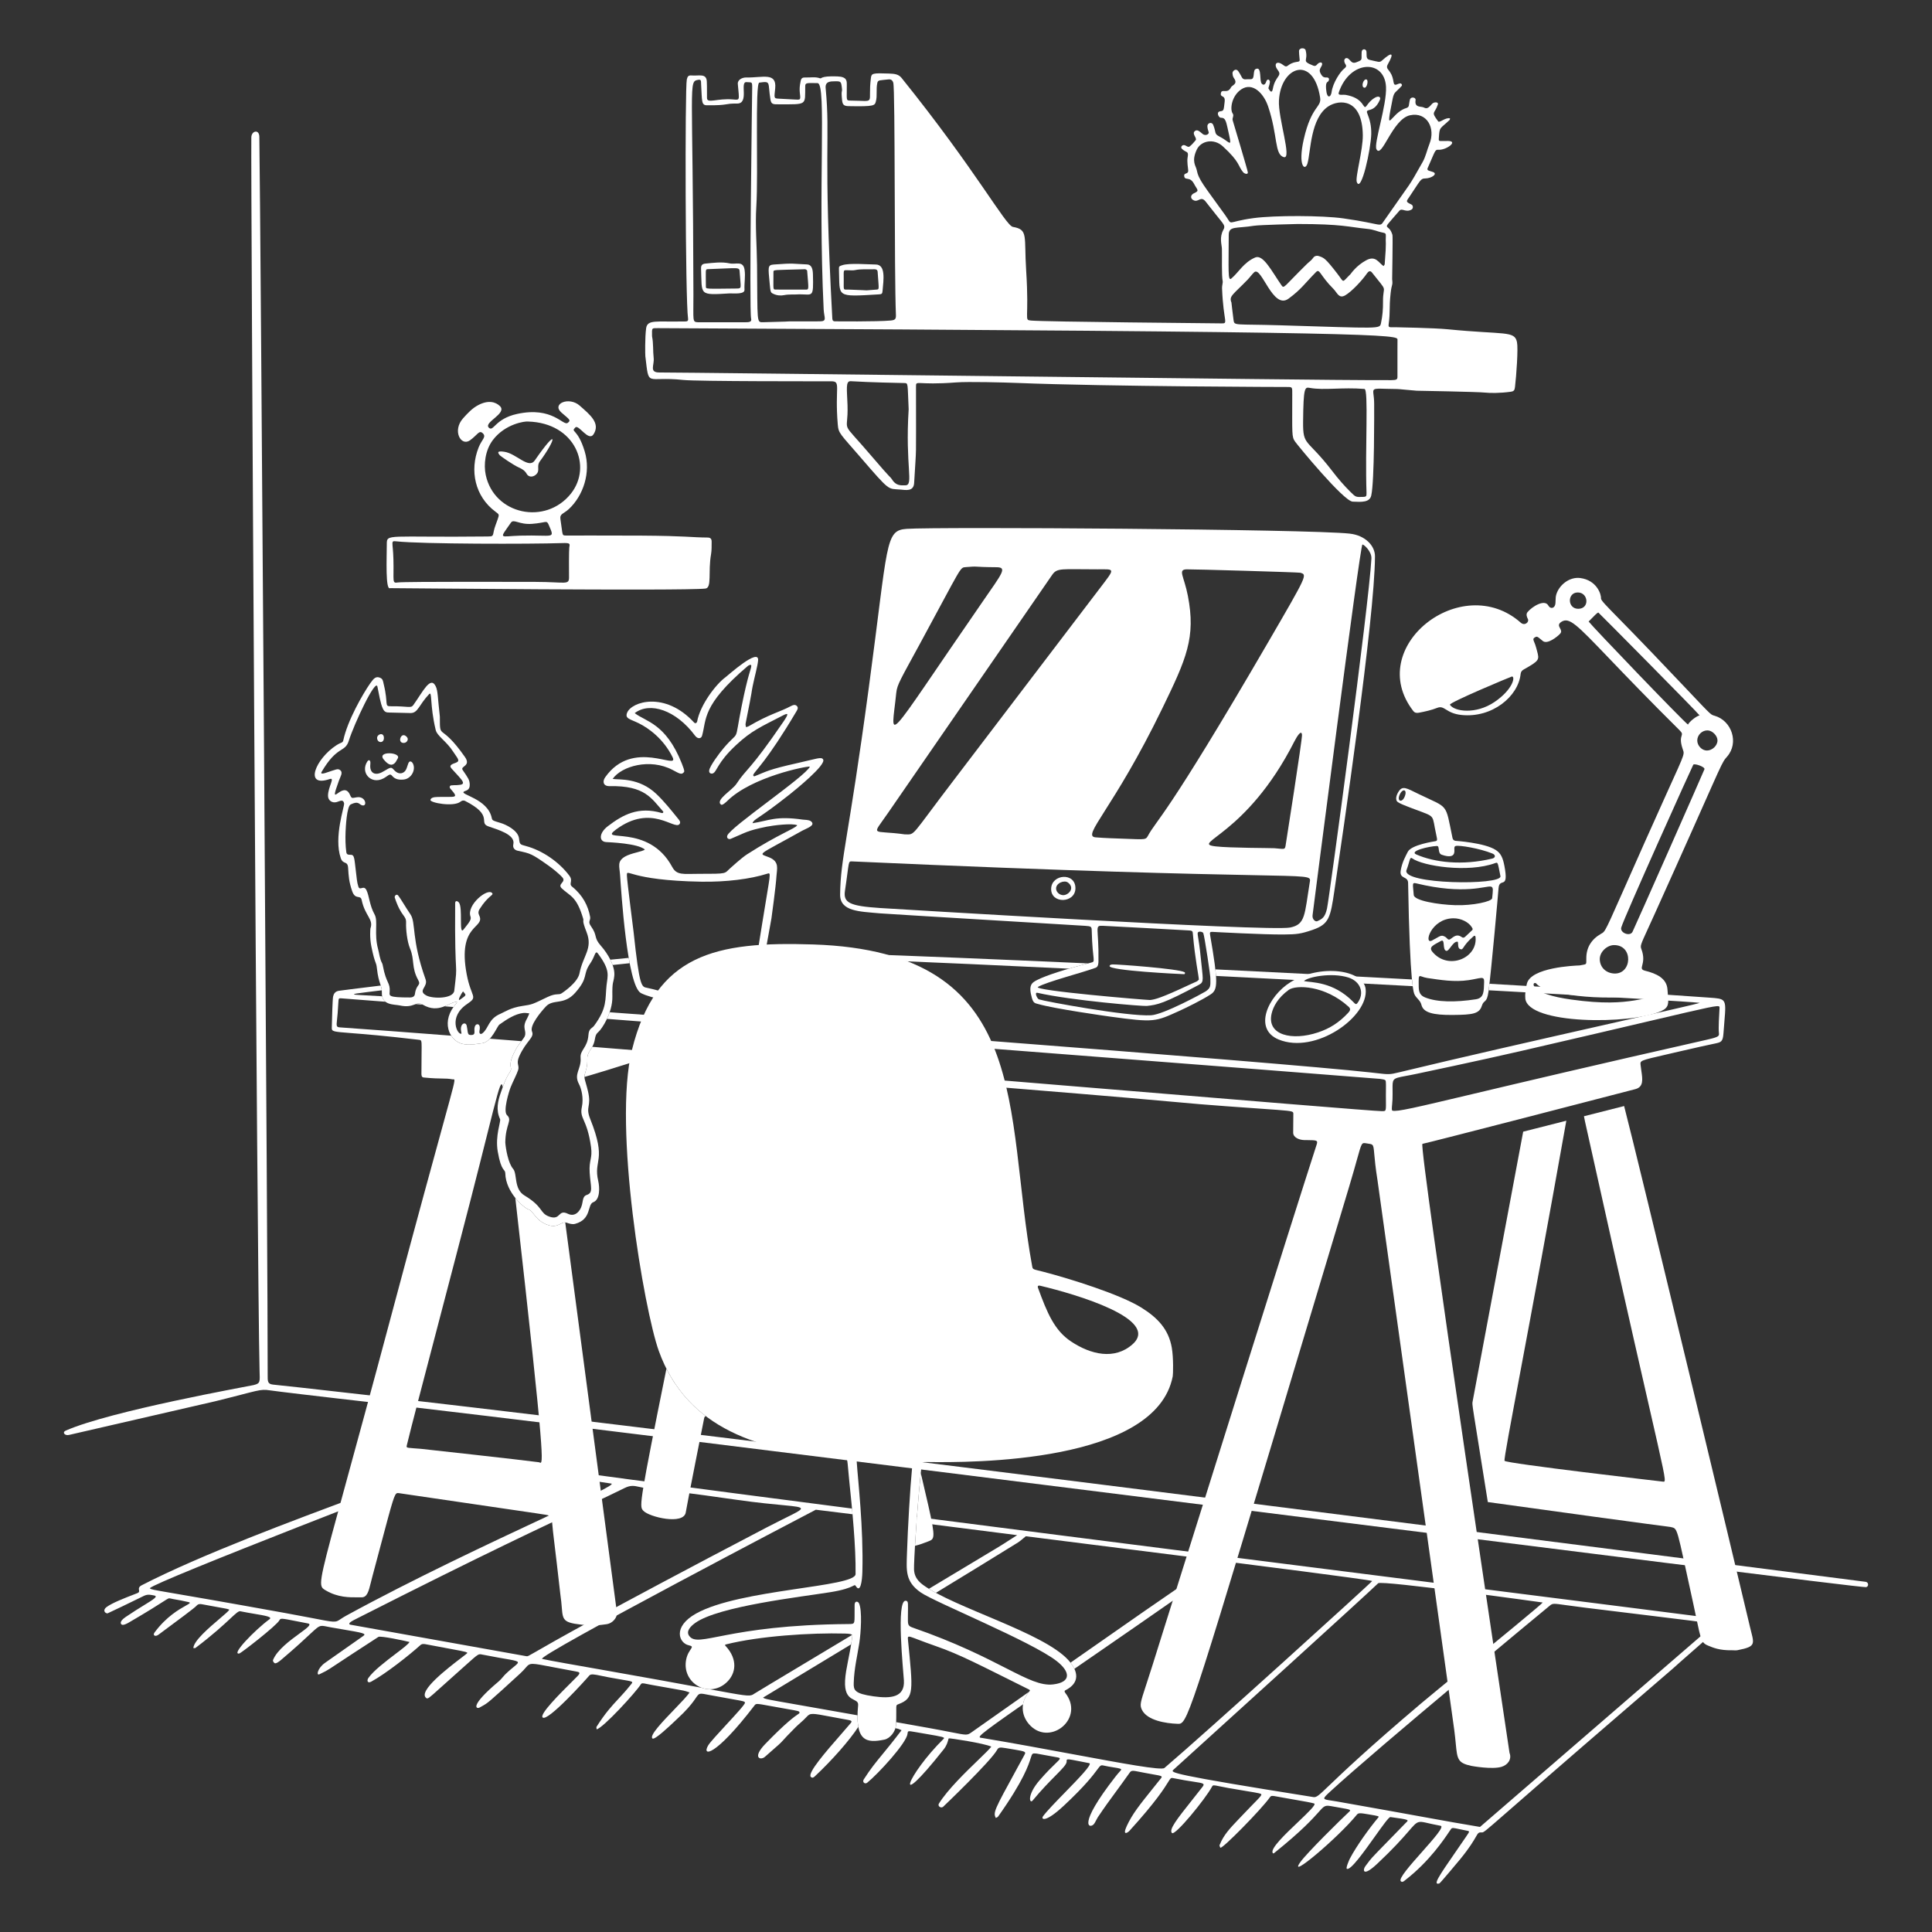
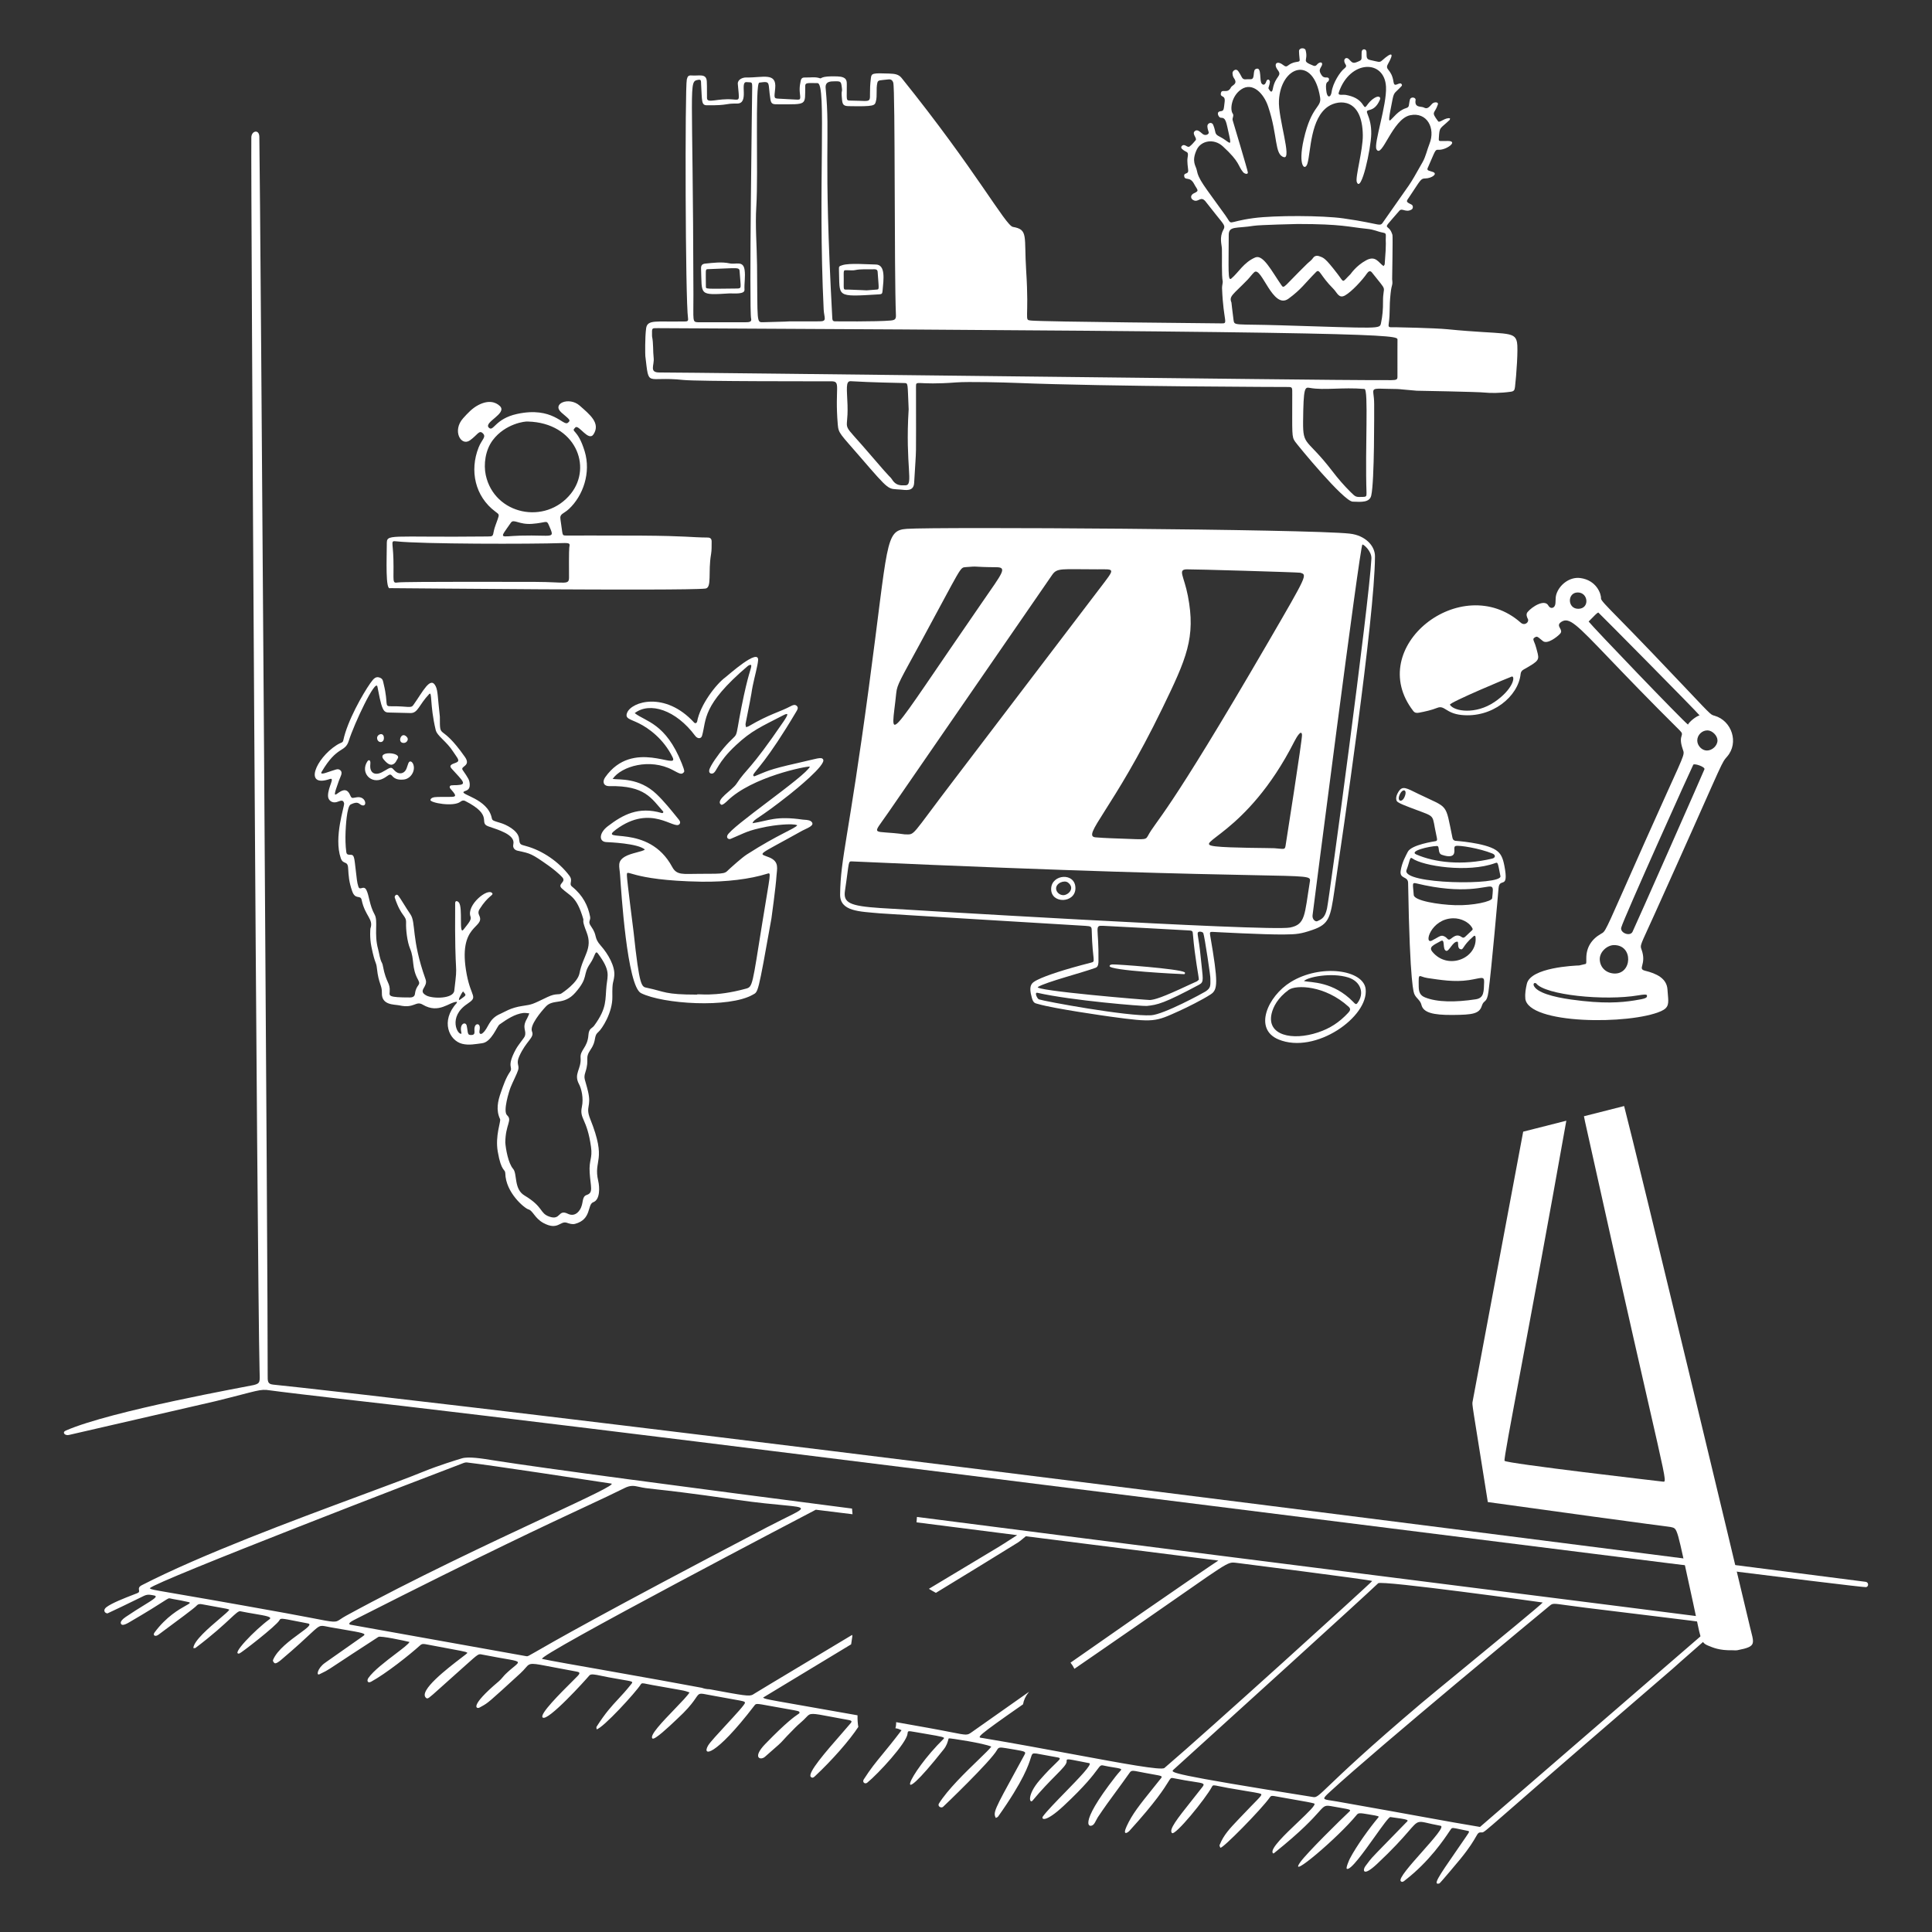
<svg xmlns="http://www.w3.org/2000/svg" fill="none" height="100%" overflow="visible" preserveAspectRatio="none" style="display: block;" viewBox="0 0 392 392" width="100%">
  <rect x="0" y="0" width="392" height="392" fill="#333333" stroke="none" />
  <g id="Illustration">
    <g id="home-office--work-home-office">
      <g id="room">
        <path d="M55.383 280.933C62.259 281.632 130.396 289.018 378.538 320.948C379.183 321.03 379.191 321.94 378.613 322.028C376.974 322.281 128.493 290.421 68.462 283.747C66.141 283.489 56.014 282.295 54.813 282.107C52.669 281.772 52.582 282.124 43.67 284.314C43.607 284.329 14.068 291.133 14.005 291.146C13.155 291.35 12.536 290.619 13.341 290.266C22.543 286.229 50.362 281.291 51.463 281.027C52.892 280.682 52.721 280.355 52.665 278.022C52.153 256.603 50.875 36.276 50.995 27.88C51.014 26.521 52.594 26.159 52.62 27.75C52.857 42.235 54.38 262.842 54.311 278.971C54.305 280.219 54.268 280.817 55.387 280.931L55.383 280.933Z" fill="white" id="vector" />
        <path clip-rule="evenodd" d="M172.873 306.086C138.486 301.64 110.18 297.891 100.547 296.368C100.369 296.34 100.187 296.311 100.002 296.282C97.774 295.925 95.086 295.494 93.734 295.89C92.776 296.172 88.893 297.373 85.988 298.559C83.035 299.767 78.495 301.45 73.117 303.445C59.659 308.438 40.958 315.376 28.77 321.636C28.104 321.979 28.158 322.324 28.204 322.62C28.243 322.869 28.277 323.083 27.886 323.238C27.646 323.334 27.372 323.439 27.075 323.555C25.303 324.241 22.717 325.243 21.6 326.087C20.822 326.677 21.232 327.316 21.806 327.357C21.845 327.361 27.275 324.762 28.366 324.208L28.435 324.174C29.719 323.52 29.89 323.432 31.293 323.726C32.133 323.904 31.169 324.498 29.221 325.695C28.202 326.323 26.914 327.116 25.473 328.1C23.97 329.127 24.57 329.657 24.86 329.682C25.148 329.706 25.611 329.517 26.128 329.216C30.137 326.881 32.09 325.625 33.112 324.966C34.199 324.267 34.231 324.247 34.566 324.327C34.908 324.412 35.241 324.468 35.652 324.539C36.257 324.643 37.031 324.778 38.257 325.062C38.772 325.184 38.469 325.352 37.688 325.789C36.387 326.517 33.756 327.987 31.369 331.211C30.891 331.858 31.559 332.169 32.206 331.638C32.296 331.566 32.839 331.164 33.597 330.603C35.701 329.049 39.468 326.266 39.854 325.823C40.193 325.431 40.546 325.419 40.985 325.501C45.527 326.352 45.911 326.375 46.262 326.495C46.341 326.522 46.419 326.554 46.541 326.601C46.375 326.891 45.578 327.571 44.566 328.432C42.423 330.254 39.32 332.896 39.227 334.386C39.272 334.386 39.321 334.39 39.371 334.394C39.482 334.406 39.594 334.415 39.662 334.362C43.237 331.662 45.374 329.668 46.706 328.428C47.852 327.359 48.4 326.848 48.752 326.92C49.802 327.136 50.806 327.305 51.684 327.453C53.904 327.828 55.324 328.067 54.666 328.549C51.726 330.703 46.72 335.878 48.576 335.488C48.897 335.419 56.073 329.884 56.698 328.745C56.937 328.306 57.031 328.326 60.145 328.939C60.784 329.065 61.55 329.216 62.47 329.392C63.343 329.56 62.297 330.325 60.746 331.458C58.877 332.824 56.277 334.723 55.418 336.758C55.303 337.032 55.485 337.244 55.689 337.43C55.951 337.673 56.735 337.044 57.008 336.812C63.319 331.477 64.122 330.07 65.13 329.903C65.585 329.827 66.08 330.005 67.139 330.188C67.928 330.325 68.635 330.446 69.268 330.554C73.586 331.291 74.425 331.434 73.721 331.924C67.86 336.03 67.333 336.405 66.737 336.83C66.541 336.969 66.338 337.114 65.938 337.397C64.407 338.477 64.134 340.043 64.811 339.709C65.426 339.409 65.764 339.249 66.091 339.07C67.104 338.522 68.02 337.792 76.774 332.128C77.198 331.854 82.088 332.904 83.08 333.153C82.948 333.526 81.752 334.437 80.283 335.554C78.271 337.085 75.747 339.006 74.74 340.468C74.375 340.997 74.587 341.603 75.308 341.211C78.274 339.6 83.105 335.778 85.267 333.816C85.65 333.469 86.034 333.543 86.647 333.665C86.725 333.678 86.806 333.694 86.892 333.71C94.085 335.048 94.469 335.103 94.747 335.305C94.778 335.327 94.807 335.35 94.844 335.378C94.756 335.488 94.288 335.844 93.612 336.362C90.887 338.447 84.776 343.124 86.461 344.511C86.778 344.774 86.969 344.602 89.144 342.643C89.763 342.085 90.544 341.381 91.535 340.501C96.247 336.322 96.815 335.648 97.39 335.642C97.508 335.642 97.627 335.67 97.782 335.699C103.057 336.748 104.991 336.836 105.079 337.285C105.148 337.638 104.077 338.214 102.592 339.653C102.38 339.856 102.188 340.084 101.995 340.309C101.745 340.601 101.495 340.895 101.204 341.138C95.065 346.303 96.708 346.799 97.305 346.458C97.478 346.36 97.627 346.277 97.763 346.203C99.004 345.519 99.069 345.484 105.563 339.531C106.564 338.616 106.842 338.041 107.299 337.775C108.128 337.293 109.545 337.822 116.913 339.147C117.527 339.259 117.864 339.37 117.188 340.07C116.933 340.335 116.55 340.715 116.09 341.173C113.742 343.508 109.405 347.82 110.1 348.473C111.098 349.411 118.846 340.836 119.563 339.968C119.886 339.578 120.632 339.735 122.015 340.025C122.438 340.115 122.921 340.215 123.469 340.317C127.176 341.005 128.217 341.06 128.277 341.332C128.299 341.434 128.187 341.565 128.025 341.769C127.046 343.006 126.23 343.884 125.443 344.731C124.109 346.164 122.858 347.51 121.039 350.354C120.985 350.438 121.009 350.574 121.033 350.707C121.044 350.766 121.055 350.826 121.059 350.879C122.378 350.605 129.028 343.339 129.986 341.797C130.197 341.458 130.38 341.495 131.266 341.679C131.549 341.738 131.905 341.81 132.358 341.891C138.055 342.91 138.64 342.977 139.191 343.151C139.372 343.208 139.549 343.277 139.904 343.394C139.486 344.072 138.233 345.372 136.86 346.797C134.463 349.286 131.701 352.151 132.382 352.739C132.811 353.11 135.832 350.248 137.051 349.092C137.228 348.925 137.367 348.794 137.454 348.712C141.078 345.378 141.224 344.061 141.869 343.737C142.286 343.527 142.912 343.733 144.828 344.078C150.498 345.099 151.023 345.15 151.122 345.382C151.135 345.411 151.14 345.442 151.149 345.478C151.213 345.768 149.281 347.859 147.357 349.943C145.716 351.72 144.08 353.49 143.697 354.127C142.321 356.416 144.969 356.63 153.065 346.062C153.41 345.613 153.418 345.615 156.191 346.124C157.107 346.293 158.324 346.516 159.953 346.797C161.882 347.128 162.16 347.197 162.203 347.398C162.245 347.594 162.217 347.614 161.894 347.832C161.279 348.247 159.594 349.386 155.28 353.841C152.556 356.656 154.294 357.245 155.202 356.456C158.279 353.774 158.323 353.725 158.907 353.079C159.261 352.687 159.815 352.071 161.37 350.511C161.69 350.189 162.031 349.888 162.373 349.586C162.835 349.176 163.297 348.766 163.706 348.308C164.402 347.53 164.815 347.608 168.523 348.31C169.191 348.435 169.966 348.582 170.868 348.747C171.095 348.79 171.301 348.825 171.487 348.857C172.67 349.062 173.024 349.123 172.601 349.627C172.06 350.274 171.364 351.07 170.607 351.936C167.65 355.319 163.756 359.774 164.516 360.527C164.841 360.848 165.108 360.624 165.353 360.393C168.845 357.132 172.368 353.11 174.151 350.389C174.032 349.743 173.976 348.964 173.991 348.032C155.998 344.847 155.348 344.813 154.9 344.494C154.875 344.478 154.851 344.458 154.826 344.439C154.826 344.439 162.748 339.66 172.696 333.631C172.77 333.181 172.84 332.714 172.903 332.236C172.907 332.205 172.911 332.173 172.915 332.144C172.941 331.971 172.961 331.834 172.882 331.728C154.255 342.906 153.736 343.206 153.235 343.531C153.213 343.545 153.192 343.559 153.169 343.573V343.571C152.997 343.684 152.861 343.778 152.714 343.853C151.988 344.217 150.994 344.047 143.962 342.743C143.422 342.736 142.891 342.634 142.39 342.451C137.894 341.618 131.315 340.405 121.592 338.698L121.253 338.639C118.026 338.075 111.243 336.885 110.012 336.593C108.374 336.205 165.49 306.334 165.529 306.319C166.007 306.366 168.764 306.707 172.978 307.236C172.943 306.85 172.908 306.466 172.873 306.086ZM185.965 308.881C185.991 308.52 186.018 308.153 186.046 307.783C224.931 312.787 269.158 318.387 302.466 322.602C323.974 325.327 340.928 327.473 348.956 328.51H348.958C350.628 328.726 349.975 329.29 348.283 330.752C348.103 330.909 347.911 331.076 347.707 331.252C340.526 337.538 339.959 338.071 339.379 338.588C338.799 339.106 338.207 339.609 330.975 345.834C301.949 370.822 301.334 371.795 300.714 371.797C300.689 371.797 300.663 371.795 300.634 371.793C299.989 371.759 299.907 371.9 299.446 372.704C299.009 373.466 298.227 374.829 296.294 377.2C296.263 377.239 292.229 382.088 292.049 382.143C290.632 382.569 291.949 380.662 295.367 375.711C295.989 374.813 296.679 373.813 297.433 372.708C297.921 371.996 298.115 371.728 298.047 371.597C297.998 371.503 297.811 371.481 297.496 371.416C296.933 371.305 296.483 371.209 296.12 371.13C294.907 370.871 294.662 370.818 294.438 371.067C294.385 371.126 294.268 371.303 294.087 371.575C293.062 373.112 290.001 377.704 285.144 381.453C285.109 381.481 285.073 381.51 285.036 381.542C284.797 381.74 284.505 381.981 284.217 381.693C283.705 381.183 286.171 378.402 288.539 375.734C290.863 373.11 293.094 370.595 292.306 370.452C289.523 369.948 288.566 369.494 287.808 369.715C286.62 370.062 285.916 372.073 279.434 378.159C276.422 380.989 276.485 379.354 277.032 378.645C277.473 378.074 277.672 377.788 277.886 377.512C278.47 376.759 279.16 376.091 285.215 369.874C285.267 369.821 285.318 369.772 285.365 369.727C285.859 369.252 285.922 369.192 282.114 368.676C281.81 368.637 280.493 370.485 278.954 372.643C276.714 375.783 274.005 379.582 273.27 379.172C273.023 379.035 273.758 377.353 273.884 377.114C275.252 374.492 277.937 370.809 279.613 368.817C279.879 368.504 279.854 368.498 277.759 368.143L277.586 368.114C275.883 367.824 275.605 367.828 275.285 368.22C271.485 372.873 261.118 381.638 263.827 377.831C265.175 375.932 272.102 369.129 273.786 367.559C274.186 367.189 273.866 367.132 271.977 366.8C271.585 366.732 271.124 366.652 270.589 366.554C268.833 366.234 268.815 366.254 267.547 367.673C266.387 368.97 264.178 371.442 258.629 375.895C258.611 375.909 258.596 375.924 258.578 375.94C258.47 376.034 258.345 376.144 258.233 375.962C257.696 375.081 260.779 372.149 263.38 369.68C265.426 367.733 267.173 366.071 266.62 365.918C265.861 365.709 265.268 365.605 261.628 364.968C261.161 364.886 260.646 364.795 260.074 364.693C259.762 364.639 259.495 364.59 259.268 364.548C258.031 364.319 257.918 364.298 257.635 364.701C256.012 367.032 247.916 375.281 247.61 374.891C247.518 374.774 247.479 374.607 247.441 374.448L247.43 374.401C247.422 374.374 247.447 374.337 247.473 374.299C247.486 374.278 247.502 374.254 247.512 374.231C248.269 372.32 249.595 370.922 251.197 369.239C251.324 369.103 251.455 368.966 251.587 368.827C255.009 365.209 256.052 364.372 255.914 364.066C255.867 363.962 255.681 363.919 255.407 363.849C255.05 363.759 254.176 363.615 252.98 363.419C251.932 363.247 250.634 363.035 249.219 362.781C248.406 362.635 247.81 362.512 247.367 362.42C246.211 362.183 246.101 362.159 245.915 362.51C244.613 364.962 238.408 372.553 237.79 371.918C237.116 371.224 238.831 369.062 241.832 365.283C242.492 364.452 243.214 363.543 243.986 362.553C244.527 361.861 244.147 361.802 242.163 361.501C241.189 361.352 239.829 361.144 238.002 360.773C237.565 360.685 237.494 360.797 237.012 361.581C236.275 362.773 234.58 365.517 229.166 371.469C228.784 371.889 227.685 372.532 228.614 370.507C229.729 368.08 231.217 366.226 233.923 362.857C234.425 362.234 234.966 361.557 235.556 360.817C235.919 360.362 235.713 360.325 233.964 360.019C233.504 359.937 232.935 359.837 232.242 359.705C231.883 359.639 231.573 359.576 231.303 359.523C229.862 359.235 229.564 359.176 229.227 359.65C228.137 361.193 227.236 362.42 226.401 363.559C225.172 365.232 224.082 366.716 222.736 368.733C222.64 368.88 222.538 369.08 222.43 369.288C222.267 369.603 222.095 369.938 221.918 370.138C221.134 371.038 218.386 370.652 226.344 360.454C226.703 359.993 226.979 359.686 227.169 359.472C227.589 359.002 227.594 358.996 227.181 358.833C227.022 358.772 226.567 358.7 225.995 358.608C225.352 358.506 224.56 358.378 223.863 358.216C223.341 358.094 223.224 358.255 222.618 359.068C221.83 360.131 220.217 362.302 215.809 366.41C212.048 369.917 211.162 369.162 211.626 368.523C212.387 367.481 214.231 365.585 216.095 363.674C218.892 360.801 221.732 357.886 221.003 357.743C220.313 357.61 219.725 357.494 219.225 357.394C216.515 356.857 216.373 356.828 216.424 357.355C216.481 357.926 215.595 358.821 214.135 360.299C212.924 361.524 211.319 363.149 209.525 365.319C208.908 366.065 208.288 364.256 210.966 361.169C212.422 359.492 213.496 358.457 214.174 357.806C215.16 356.857 215.309 356.714 214.57 356.571C214.555 356.569 213.921 356.454 213.145 356.313C211.912 356.087 210.321 355.797 210.297 355.793C209.447 355.705 209.425 355.777 209.139 356.689C208.714 358.045 207.704 361.262 202.516 368.574C202.452 368.668 202.332 368.723 202.214 368.778C202.158 368.806 202.103 368.831 202.052 368.86C201.464 367.761 201.771 367.194 206.24 359.027C206.713 358.163 207.23 357.214 207.8 356.169C207.938 355.919 208.036 355.746 207.996 355.613C207.906 355.289 207.03 355.186 204.051 354.69C202.869 354.494 202.597 354.521 202.314 355.039C201.064 357.336 191.352 366.612 191.313 366.636C190.815 366.928 190.217 366.407 190.496 365.958C192.267 363.104 195.942 359.552 198.506 357.075C199.782 355.84 200.784 354.874 201.136 354.39C199.753 353.721 192.667 352.634 192.51 352.712C192.47 352.734 192.439 352.849 192.39 353.031C192.281 353.437 192.083 354.174 191.493 354.919C180.725 368.533 184.159 359.984 191.47 352.794C191.794 352.475 191.138 352.363 187.942 351.816C187.26 351.701 186.462 351.563 185.533 351.401C184.204 351.169 184.201 351.197 184.134 351.759L184.128 351.812C183.9 353.698 178.191 359.895 175.964 361.701C175.488 362.089 174.908 361.579 175.249 361.048C176.655 358.855 177.626 357.677 179.011 355.991C180.001 354.79 181.201 353.329 182.924 351.06C182.832 351.024 182.741 350.983 182.65 350.942C182.458 350.854 182.265 350.766 182.06 350.728C181.93 350.705 181.803 350.681 181.677 350.66C181.758 350.395 181.807 350.119 181.817 349.843C181.822 349.698 181.826 349.558 181.83 349.423C183.764 349.768 185.841 350.139 188.069 350.536V350.534C190.269 350.928 191.853 351.24 193.018 351.469C196.221 352.1 196.244 352.104 197.148 351.465C201.364 348.49 205.243 345.758 208.81 343.249C208.786 343.279 208.759 343.312 208.729 343.347C208.096 344.113 207.714 344.954 207.571 345.807C198.002 352.467 198.283 352.504 199.184 352.62C199.247 352.628 199.312 352.636 199.376 352.645C205.738 353.71 212.169 354.903 217.843 355.956C227.937 357.828 235.632 359.254 236.26 358.719H236.262C244.478 351.734 278.202 321.162 278.417 320.782C277.794 320.501 250.952 317.109 250.913 317.105C250.63 317.077 250.411 317.044 250.189 317.042C248.598 317.026 246.993 318.635 222.563 335.454C220.936 336.575 219.415 337.622 217.996 338.6C217.804 338.188 217.538 337.769 217.208 337.351C241.116 320.599 247.202 316.636 247.202 316.636L208.138 311.703C207.585 312.177 206.86 312.773 206.542 312.969C202.424 315.531 196.393 319.223 189.892 323.187C189.388 322.912 188.913 322.64 188.473 322.367C192.569 319.909 197.148 317.158 202.271 314.08C203.337 313.441 204.221 312.865 204.964 312.383C205.509 312.028 205.976 311.724 206.381 311.481C199.359 310.586 192.246 309.678 185.965 308.881ZM30.472 322.314C30.97 322.691 31.838 322.577 57.809 327.269C66.203 328.788 67.487 329.282 68.427 328.91C68.869 328.735 69.234 328.369 70.226 327.826C83.955 320.327 99.558 313.03 110.43 307.946C119.297 303.8 125.017 301.125 124.005 301.011C124.001 301.011 123.783 300.978 123.387 300.919C119.577 300.337 99.297 297.248 94.963 296.758C94.937 296.756 94.91 296.752 94.882 296.748C94.696 296.721 94.464 296.687 94.036 296.848C87.272 299.394 31.683 320.793 30.387 322.246C30.417 322.271 30.444 322.295 30.472 322.314ZM71.03 329.635C71.069 329.653 106.802 336.046 106.841 336.048C107.093 336.072 107.164 336.03 108.598 335.201C111.793 333.355 121.747 327.6 155.515 309.937C160.167 307.507 162.596 306.562 162.508 306.072C162.395 305.451 158.221 305.564 149.381 304.294C139.451 302.869 135.682 302.46 133.329 302.205C132.456 302.109 131.778 302.036 131.053 301.938C130.527 301.87 130.094 301.774 129.707 301.689C128.663 301.458 127.961 301.305 126.711 301.928C124.506 303.032 122.091 304.159 118.864 305.664C111.056 309.306 98.491 315.166 72.621 328.288C72.545 328.328 72.466 328.367 72.388 328.408C71.473 328.867 70.467 329.372 71.03 329.635ZM238.039 359.127C237.565 359.635 237.245 359.978 266.487 364.625L266.485 364.627C267.126 364.729 267.555 364.317 269.748 362.218C272.355 359.723 277.455 354.843 288.362 345.603C289.505 344.637 292.892 341.854 296.806 338.639C303.938 332.781 312.817 325.49 313.013 325.147C312.976 325.135 280.305 320.593 279.632 321.24C276.475 324.274 248.129 349.974 240.146 357.21C238.831 358.404 238.069 359.096 238.063 359.1C238.055 359.109 238.047 359.117 238.039 359.127ZM300.291 370.683C300.33 370.664 347.37 329.992 347.409 329.956H347.407C347.521 329.854 347.621 329.77 347.617 329.694C347.593 329.255 344.265 328.998 321.739 326.211C319.963 325.991 318.672 325.811 317.721 325.68C315.15 325.319 315.04 325.303 314.456 325.78L314.417 325.813C313.115 326.889 279.674 354.507 269.913 363.49C268.219 365.048 268.296 365.06 270.097 365.33C270.44 365.381 270.846 365.442 271.314 365.525C279.464 366.965 284.779 367.929 288.835 368.666C293.527 369.517 296.534 370.064 300.291 370.683Z" fill="white" fill-rule="evenodd" id="Subtract" />
      </g>
      <g id="table">
        <path d="M355.014 329.868C352.777 320.329 332.368 235.284 329.532 224.416L321.382 226.484C321.486 227.093 321.676 227.907 321.921 229.014C338.499 303.827 338.612 300.654 337.254 300.603C337.215 300.599 305.402 296.92 305.269 296.393C305.059 295.556 310.106 270.733 317.805 227.393L309.052 229.614L298.787 284.386C298.66 285.076 298.64 284.417 301.876 304.766C338.897 309.903 338.605 309.741 338.967 309.827C340.482 310.191 340.075 309.501 343.554 325.34C345.108 332.412 344.943 333.229 346.552 333.884C347.558 334.294 348.83 334.887 351.454 334.834C351.811 334.827 352.184 334.889 352.527 334.823C356.57 334.033 355.88 333.574 355.012 329.87L355.014 329.868Z" fill="white" id="vector_2" />
-         <path clip-rule="evenodd" d="M286.481 198.73C282.4 198.509 278.286 198.289 274.157 198.073L274.213 198.101C275.064 198.497 275.666 198.985 276.062 199.53C279.654 199.718 283.184 199.906 286.634 200.09C286.585 199.726 286.534 199.279 286.481 198.73ZM302.045 200.925C302.096 200.543 302.149 200.098 302.206 199.606C318.511 200.537 333.801 201.49 346.69 202.409L346.912 202.425C348.395 202.531 349.223 202.589 349.65 203.032C350.185 203.591 350.089 204.757 349.867 207.393V207.395V207.401C349.813 208.062 349.75 208.816 349.687 209.677C349.564 211.392 349.183 211.472 347.988 211.727L347.933 211.739L347.582 211.813C346.402 212.064 344.34 212.501 340.689 213.356C339.668 213.595 338.778 213.799 338.004 213.979C332.78 215.182 332.778 215.182 332.87 216.072C332.911 216.468 332.968 216.86 333.025 217.242V217.244C333.286 219.01 333.507 220.525 331.822 220.98C330.82 221.251 289.18 232.044 288.61 232.087C287.761 232.15 306.283 355.695 306.279 355.652C306.789 356.959 305.928 358.1 304.662 358.486C302.749 359.068 298.698 358.329 298.6 358.309C295.752 357.721 295.677 356.951 295.37 353.758C295.295 352.982 295.207 352.065 295.062 350.971L279.494 239.484C279.078 236.876 278.931 235.212 278.835 234.139C278.731 232.973 278.69 232.507 278.435 232.283C278.265 232.134 277.998 232.095 277.555 232.031C277.436 232.013 277.304 231.993 277.157 231.97C276.287 231.827 276.277 231.864 275.35 235.188C274.99 236.482 274.492 238.271 273.749 240.741C270.813 250.511 268.141 259.406 265.709 267.503L265.689 267.569C242.385 345.164 241.066 349.56 239.286 349.754C239.18 349.766 239.071 349.764 238.957 349.76L238.924 349.758C236.493 349.683 232.767 349.054 231.711 346.951C231.213 345.959 231.38 345.45 232.512 341.99L232.514 341.988C232.855 340.946 233.285 339.635 233.812 337.959C234.186 336.767 234.984 334.221 236.097 330.673C242.961 308.794 261.795 248.755 267.155 232.209C267.434 231.346 267.177 231.345 265.115 231.323H265.113C264.96 231.321 264.796 231.319 264.619 231.317C263.712 231.305 262.367 230.847 262.385 229.798C262.399 229.024 262.416 226.017 262.416 225.982V225.972V225.97C262.414 225.884 262.412 225.811 262.387 225.747C262.248 225.398 261.387 225.339 255.809 224.951H255.807H255.803C254.035 224.828 251.793 224.671 248.953 224.463C244.004 224.1 242.452 223.957 239.335 223.673C234.966 223.273 227.526 222.593 203.359 220.629C203.222 220.139 203.079 219.653 202.93 219.171L215.629 220.22C251.225 223.162 279.041 225.461 280.338 225.451H280.45C280.723 225.451 280.899 225.449 281.013 225.365C281.218 225.21 281.215 224.775 281.203 223.542V223.538C281.199 223.189 281.195 222.777 281.195 222.289V222.287C281.195 221.713 281.201 221.251 281.205 220.878V220.876V220.872C281.211 220.31 281.215 219.951 281.195 219.716C281.191 219.659 281.187 219.608 281.185 219.561C281.166 219.165 281.16 219.049 279.986 218.902C279.439 218.834 242.934 216 200.459 212.709C200.202 212.164 199.935 211.629 199.655 211.102C236.233 213.928 268.812 216.566 278.133 217.603C278.561 217.65 278.937 217.693 279.272 217.732C281.797 218.022 281.946 218.04 283.874 217.572C295.962 214.641 313.298 210.719 326.406 207.754C336.692 205.425 344.376 203.689 344.877 203.479C343.474 203.275 326.099 202.244 302.045 200.925ZM127.763 195.433C127.696 195.082 127.631 194.722 127.568 194.354C126.347 194.473 125.102 194.595 123.837 194.722C124.014 195.078 124.17 195.439 124.297 195.799L127.763 195.433ZM91.551 210.137C92.089 210.97 92.888 211.568 93.784 211.79C94.927 212.074 96.05 211.917 97.173 211.758C97.392 211.727 97.612 211.696 97.831 211.668C98.428 211.594 98.946 211.227 99.392 210.749C101.474 210.912 103.609 211.08 105.791 211.253C105.4 211.774 104.935 212.397 104.656 212.913C103.396 215.237 103.543 216.035 103.641 216.568C103.697 216.874 103.737 217.091 103.486 217.46C102.829 218.422 102.398 219.485 102.009 220.563C101.944 220.212 101.872 220.016 101.778 220.004C101.409 219.961 100.706 222.766 98.825 230.267C97.975 233.653 96.885 238.001 95.477 243.475C93.897 249.62 91.568 258.506 89.311 267.116L89.311 267.118C86.212 278.939 83.252 290.235 82.559 293.181L82.558 293.184C82.512 293.379 82.482 293.506 82.528 293.594C82.615 293.759 82.971 293.784 84.001 293.859C84.375 293.884 84.84 293.918 85.412 293.967C85.456 293.967 106.173 296.248 109.34 296.687H109.338C109.394 296.689 109.451 296.716 109.507 296.742C110.235 297.075 110.698 297.287 104.556 243.057C105.632 244.398 106.81 245.268 107.204 245.376C107.635 245.496 107.939 245.886 108.313 246.366C108.755 246.93 109.295 247.622 110.257 248.144C112.092 249.139 112.967 248.698 113.687 248.334C114.027 248.163 114.332 248.01 114.687 248.032C117.814 271.642 125.166 327.138 125.171 327.171C125.291 328.223 124.252 329.364 123.137 329.539C121.438 329.805 120.598 329.76 120.193 329.737C119.922 329.723 119.846 329.719 119.838 329.825C114.245 329.339 114.222 329.054 113.979 326.091C113.923 325.415 113.856 324.599 113.709 323.61C113.708 323.6 113.67 323.27 113.607 322.726L113.606 322.71L113.603 322.684L113.602 322.681L113.601 322.675C113.324 320.25 112.588 313.831 112.351 312.01C112.222 311.02 112.152 310.25 112.097 309.65C111.991 308.498 111.942 307.965 111.651 307.681C111.4 307.436 110.968 307.373 110.165 307.259C109.819 307.21 109.405 307.151 108.907 307.063C108.875 307.057 90.858 304.413 83.76 303.373H83.757L80.934 302.957L80.907 302.955C80.793 302.941 80.695 302.932 80.603 302.949C80.03 303.069 79.693 304.335 77.261 313.47C76.774 315.303 76.201 317.453 75.526 319.974C75.424 320.356 75.334 320.722 75.248 321.071C74.81 322.861 74.497 324.133 73.331 324.096C73.094 324.088 72.82 324.092 72.516 324.094C70.936 324.111 68.531 324.137 66.095 322.69L66.04 322.659C65.824 322.53 65.637 322.42 65.491 322.269C64.588 321.338 65.262 318.878 70.112 301.171C72.3 293.183 75.338 282.091 79.464 266.638C84.802 246.65 87.999 235.035 89.855 228.293C92.064 220.269 92.374 219.144 92.132 219.008C92.093 218.987 92.039 218.991 91.976 218.997C91.92 219 91.858 219.004 91.792 218.993C91.029 218.85 90.514 218.844 89.765 218.834C88.965 218.824 87.899 218.812 85.981 218.624C85.49 218.577 85.498 218.146 85.508 217.632C85.509 217.56 85.51 217.485 85.51 217.411C85.512 215.876 85.527 214.712 85.537 213.828C85.564 211.735 85.57 211.215 85.335 211.059C85.257 211.006 85.152 210.994 85.013 210.976L84.977 210.972C78.013 210.145 73.781 209.814 71.214 209.612C67.633 209.332 67.299 209.306 67.32 208.542L67.331 208.118C67.375 206.376 67.468 202.781 67.586 202.205C67.692 201.688 67.963 201.157 68.749 201.031C69.127 200.97 72.323 200.567 77.256 199.967C77.358 200.284 77.437 200.578 77.469 200.929C75.278 201.192 73.538 201.409 72.394 201.572C71.616 201.682 71.444 201.827 73.145 201.897C74.019 201.935 75.506 202.017 77.532 202.144C77.636 202.65 77.882 203.003 78.203 203.252L69.244 202.56L69.181 202.556C69.01 202.548 68.898 202.542 68.823 202.591C68.685 202.683 68.67 202.962 68.627 203.759C68.605 204.183 68.575 204.755 68.513 205.522C68.471 206.057 68.424 206.492 68.386 206.848C68.244 208.185 68.221 208.401 68.976 208.454C74.824 208.861 82.536 209.44 91.551 210.137ZM84.361 203.728L85.762 203.836C85.2 203.503 84.813 203.571 84.361 203.728ZM90.192 204.179L92.007 204.32C92.196 204.055 92.409 203.791 92.649 203.528C92.686 203.489 92.693 203.422 92.699 203.354C92.702 203.322 92.705 203.291 92.712 203.262C92.222 203.269 91.683 203.516 91.076 203.795C90.797 203.922 90.503 204.057 90.192 204.179ZM123.151 206.727L131.685 207.387C131.881 206.917 132.084 206.46 132.295 206.017C129.368 205.802 126.498 205.592 123.697 205.386C123.535 205.859 123.348 206.309 123.151 206.727ZM118.588 218.503C118.588 218.234 118.643 217.952 118.772 217.556C119.185 216.28 119.173 215.602 119.164 215.059C119.153 214.412 119.146 213.957 119.856 212.919C119.98 212.736 120.086 212.564 120.175 212.401C123.329 212.654 126.547 212.913 129.816 213.177C129.651 213.855 129.496 214.553 129.352 215.273C128.331 215.518 127.133 215.894 125.413 216.435C123.992 216.882 122.214 217.442 119.887 218.13C119.407 218.273 118.978 218.395 118.588 218.503ZM246.601 196.684C253.335 197.011 260.15 197.352 266.956 197.701C265.697 197.985 264.494 198.401 263.439 198.869C257.928 198.583 252.334 198.297 246.724 198.013C246.699 197.617 246.656 197.176 246.601 196.684ZM178.448 194.813C189.785 195.279 202.969 195.877 216.862 196.541C218.036 196.198 219.335 195.84 220.754 195.473C202.23 194.636 185.353 193.946 172.274 193.485C174.48 193.839 176.534 194.283 178.448 194.813ZM186.821 298.863C186.284 304.192 185.879 309.784 185.653 313.641C186.539 313.429 187.436 313.116 188.361 312.741L188.393 312.73C188.668 312.618 188.893 312.528 189.061 312.373C189.812 311.677 189.373 309.696 186.821 298.863ZM143.206 287.334C139.958 284.868 137.244 281.724 135.217 277.712C129.894 304.062 129.728 305.56 130.395 306.373C130.432 306.418 130.471 306.462 130.512 306.507L130.543 306.54C131.69 307.796 138.756 309.5 139.146 306.834C139.324 305.613 142.727 288.453 142.844 287.885L142.847 287.871C142.885 287.691 142.913 287.553 142.991 287.459C143.039 287.402 143.106 287.361 143.206 287.334ZM348.889 204.5C348.893 204.408 348.897 204.33 348.866 204.269C348.664 203.889 347.018 204.275 334.966 207.107H334.964L334.952 207.109C328.988 208.511 320.479 210.51 308.341 213.309C300.279 215.169 288.096 217.738 287.586 217.844L287.608 217.84C286.677 218.04 285.917 218.181 285.295 218.297C283.798 218.577 283.108 218.706 282.796 219.118C282.532 219.469 282.538 220.026 282.549 221.053V221.054C282.555 221.586 282.563 222.242 282.536 223.062C282.524 223.405 282.49 223.759 282.461 224.085C282.398 224.757 282.347 225.302 282.524 225.351C283.453 225.615 287.008 224.773 298.762 221.984C308.272 219.728 323.147 216.198 346.337 210.953C348.852 210.384 348.833 210.208 348.762 209.563L348.756 209.512C348.654 208.571 348.809 205.976 348.866 205.014C348.878 204.802 348.885 204.669 348.885 204.651C348.884 204.598 348.885 204.547 348.889 204.5Z" fill="white" fill-rule="evenodd" id="Subtract_2" />
      </g>
      <g id="computer">
        <path d="M273.882 108.273C265.448 107.346 190.015 106.875 183.965 107.303C179.521 107.616 180.251 110.031 176.278 139.537C172.117 170.45 170.56 173.952 170.458 181.463C170.411 184.942 174.331 184.932 178.585 185.32C179.821 185.432 219.047 187.77 220.233 187.853C221.407 187.935 221.491 188 221.511 188.848C221.665 195.287 222.442 195.044 221.291 195.338C216.009 196.686 212.283 197.915 210.501 198.805C209.304 199.403 208.626 199.875 209.37 202.496C209.678 203.579 210.047 203.544 210.631 203.713C213.959 204.681 224.531 206.169 225.276 206.272C234.254 207.503 234.386 207.321 239.298 205.102C240.624 204.503 243.872 202.915 245.64 201.761C247.104 200.806 247.202 199.448 245.546 189.805C245.436 189.166 245.481 189.046 246.048 189.078C246.448 189.101 256.428 189.648 260.491 189.605C263.072 189.578 263.903 189.505 266.342 188.662C269.687 187.506 269.942 186.177 270.752 180.679C272.39 169.548 278.931 125.511 278.982 112.879C278.99 110.711 276.971 108.616 273.878 108.277L273.882 108.273ZM241.018 120.895C240.236 116.86 238.929 115.59 240.744 115.517C241.746 115.476 263.492 116.111 263.817 116.207C265.254 116.626 265.334 116.493 257.361 130.213C236.344 166.373 234.727 166.195 232.871 169.66C232.389 170.56 232.053 170.275 225.317 170.074C224.315 170.044 223.314 169.972 222.316 169.897C219.331 169.68 225.844 164.319 235.856 143.674C240.719 133.643 242.659 129.366 241.018 120.893V120.895ZM264.174 149.1C264.248 149.968 260.838 171.614 260.83 171.653C260.679 172.428 260.577 172.265 258.58 172.102C257.947 172.051 249.474 172.065 246.648 171.728C241.316 171.089 252.843 169.703 262.618 150.45C263.141 149.421 264.074 147.945 264.172 149.1H264.174ZM181.854 140.566C182.018 138.894 182.75 137.81 186.634 130.652C195.301 114.692 194.708 115.18 195.956 115.068C198.659 114.823 197.216 115.062 202.165 115.088C204.423 115.1 203.398 116.242 199.4 122.034C178.685 152.028 180.85 150.658 181.852 140.566H181.854ZM180.186 164.934L213.488 116.634C214.504 115.164 215.395 115.527 222.681 115.515C226.309 115.509 226.34 115.174 223.051 119.504C224.972 116.971 194.717 156.72 193.602 158.18C184.48 170.117 185.792 169.29 183.565 169.29C176.832 168.339 176.754 169.925 180.184 164.934H180.186ZM210.605 200.245C212.287 199.23 219.592 197.364 222.328 196.347C222.879 196.143 222.871 195.354 222.877 195.024C222.984 188.17 221.969 187.77 223.763 187.843C225.191 187.902 240.546 188.743 241.279 188.786C242.01 188.829 241.991 189.009 242.038 189.552C242.473 194.623 243.204 197.876 243.247 198.779C242.624 199.32 243.29 198.881 241.25 199.84C235.713 202.443 234.253 202.831 233.329 202.901C232.904 202.935 209.384 200.98 210.603 200.245H210.605ZM245.583 198.572C245.583 199.963 245.724 200.443 244.578 201.182C244.088 201.496 236.128 205.839 233.565 205.996C228.823 206.286 211.942 203.17 210.791 202.768C210.466 202.654 209.798 201.28 210.505 201.441C217.436 203.015 231.881 204.187 232.671 204.107C234.858 203.881 236.158 203.609 243.3 199.793C244.376 199.218 244.053 198.674 243.641 194.385C243.196 189.775 242.741 189.307 243.186 189.086C243.468 188.946 244.041 189.078 244.149 189.333C244.394 189.901 245.695 198.556 245.581 198.572H245.583ZM261.736 188.198C257.326 189.05 179.618 184.305 178.628 184.24C172.462 183.831 171.072 183.2 171.438 180.769C172.366 174.633 172.007 174.738 172.957 174.781C264.527 178.909 266.124 176.71 265.777 178.837C264.668 185.646 264.919 187.582 261.736 188.198ZM269.248 184.34C268.843 186.142 268.27 186.465 267.257 186.912C266.904 187.067 266.214 186.536 266.316 185.705C266.463 184.513 275.948 110.562 276.432 110.476C276.675 110.433 278.335 111.834 278.256 113.345C277.768 122.714 269.683 182.406 269.248 184.338V184.34Z" fill="white" id="vector_3" />
        <path d="M218.204 180.236C218.181 183.284 213.237 183.453 213.277 180.354C213.316 177.318 218.228 176.938 218.204 180.236ZM215.774 181.626C216.787 181.598 218.183 180.195 216.689 179.066C215.932 178.496 214.172 179.195 214.286 180.377C214.353 181.069 215.045 181.645 215.774 181.626Z" fill="white" id="vector_4" />
        <path d="M240.341 197.258C240.525 197.368 240.431 197.662 240.247 197.658C239.332 197.638 225.028 196.938 225.129 196.005C225.153 195.782 225.4 195.704 225.717 195.68C226.47 195.625 239.149 196.546 240.343 197.258H240.341Z" fill="white" id="vector_5" />
      </g>
      <g id="cat">
        <path d="M121.418 209.379C122.114 208.795 124.302 205.476 124.249 202.236C124.194 198.906 124.47 199.598 124.637 197.999C124.835 196.084 123.369 193.531 121.948 191.934C120.348 190.134 121.346 189.964 119.901 187.92C119.188 186.91 119.894 186.844 119.729 185.983C119.315 183.821 118.304 181.693 116.066 179.89C115.327 179.294 116.344 178.774 115.527 177.683C113.445 174.901 110.08 172.567 106.724 171.663C105.499 171.334 105.446 171.358 105.311 170.129C105.129 168.443 102.555 167.275 101.656 167.006C99.906 166.481 99.884 166.467 99.774 165.95C98.945 162.036 93.288 161.242 94.108 160.629C94.465 160.362 95.376 160.437 95.309 159.133C95.264 158.239 95.023 157.912 93.874 156.234C93.318 155.423 95.664 155.478 94.327 153.577C89.231 146.317 89.247 150.407 89.247 145.417C88.794 141.446 88.859 140.178 88.406 139.247C87.34 137.056 85.782 140.37 83.871 143.045C83.349 143.775 82.895 143.261 79.363 143.3C77.871 143.316 78.871 142.977 77.855 138.816C77.701 138.183 77.714 137.761 77.099 137.508C76.289 137.175 75.848 137.599 75.115 138.647C73.62 140.786 70.501 146.219 69.668 150.156C69.535 150.786 69.298 150.544 68.283 151.193C64.037 153.912 61.572 159.878 66.895 158.069C68.057 157.675 66.531 159.662 66.554 161.493C66.566 162.432 67.418 162.996 68.314 162.738C68.979 162.546 69.625 162.099 69.817 162.992C69.943 163.575 67.663 169.845 69.145 174.129C69.62 175.499 70.539 174.56 70.633 176.103C70.739 177.835 70.803 178.892 71.434 180.76C72.091 182.704 73.136 181.454 73.381 182.606C74.075 185.897 75.833 186.483 75.16 188.374C75.145 188.421 74.972 190.182 75.353 192.057C76.125 195.866 76.309 194.921 76.483 196.537C76.823 199.663 77.538 199.902 77.481 201.445C77.389 204.028 80.049 203.767 81.097 204C84.055 204.661 84.365 203.003 85.766 203.838C89.061 205.798 91.134 203.281 92.712 203.262C92.693 203.352 92.704 203.469 92.65 203.528C89.323 207.162 91.123 211.127 93.784 211.79C95.15 212.129 96.489 211.837 97.832 211.668C99.733 211.427 100.836 208.236 101.334 207.879C102.834 206.807 104.476 205.735 106.164 205.531C106.567 205.482 106.985 205.578 107.397 205.61C107.248 205.962 107.13 206.329 106.938 206.658C105.785 208.632 106.938 209.071 106.466 210.274C106.319 210.647 105.172 211.96 104.656 212.913C102.673 216.57 104.176 216.448 103.486 217.46C102.618 218.732 102.144 220.18 101.64 221.607C101.005 223.401 100.593 225.217 101.464 227.068C101.673 227.515 100.435 230.41 100.993 233.657C101.722 237.887 102.504 237.109 102.524 238.067C102.598 241.985 106.428 245.162 107.204 245.376C108.143 245.635 108.48 247.179 110.258 248.144C113.186 249.731 113.671 247.659 114.982 248.089C115.521 248.265 116.101 248.475 116.691 248.316C120.099 247.393 119.102 244.396 120.382 243.922C121.789 243.4 121.675 240.866 121.379 239.61C120.344 235.223 123.21 235.664 119.754 227.038C118.718 224.447 120.048 224.643 119.319 221.497C118.721 218.914 118.345 218.875 118.772 217.556C119.676 214.765 118.549 214.831 119.856 212.918C121.13 211.053 120.348 210.28 121.42 209.381L121.418 209.379ZM106.025 204.1C103.528 204.473 102.346 205.357 101.577 205.678C99.029 206.744 99.204 208.61 97.879 209.657C97.593 209.884 97.267 209.81 97.267 209.371C97.267 208.991 97.477 208.522 97.255 208.064C97.103 207.746 96.679 207.742 96.477 208.032C95.911 208.842 96.744 209.904 95.742 209.996C94.745 210.09 95.007 209.581 94.69 208.103C94.59 207.632 94.143 207.503 93.818 207.852C93.228 208.487 93.704 209.69 93.622 209.728C92.846 210.055 90.86 206.339 94.788 203.705C97.097 202.156 95.605 202.487 94.698 197.709C92.714 187.265 98.594 188.482 97.21 185.683C96.995 185.248 97.058 184.854 97.289 184.486C99.067 181.656 100.221 181.663 99.864 181.215C98.971 180.084 94.629 183.625 95.458 185.95C95.697 186.618 95.162 187.175 94.057 188.6C93.036 189.915 93.975 184.09 93.087 183.086C92.836 182.804 92.356 182.643 92.352 183.274C92.226 200.318 92.991 194.096 92.171 201.013C91.971 202.697 87.748 202.672 86.489 201.976C84.649 200.961 86.909 200.269 86.352 198.712C83.392 190.43 84.443 187.226 83.273 185.513C82.322 184.123 81.211 182.195 80.791 181.697C80.431 181.269 79.996 181.818 80.096 182.12C81.415 186.128 82.46 185.654 82.393 187.251C82.342 188.521 82.595 191.032 83.206 192.486C84.145 194.717 83.447 196.304 84.835 198.81C85.501 200.012 84.449 199.655 84.194 201.641C84.139 202.074 83.888 202.384 83.157 202.384C78.759 202.389 79 202.044 79.061 201.28C79.216 199.308 78.369 199.622 77.687 195.991C77.652 195.803 77.62 195.603 77.53 195.438C77.034 194.541 76.975 193.523 76.713 192.567C75.854 189.435 76.756 186.895 76.009 185.554C74.964 183.678 74.921 181.765 74.355 180.615C73.779 179.449 73.004 180.885 72.699 179.844C72.401 178.831 72.462 178.855 72.005 175.062C71.795 173.306 71.574 173.453 70.831 173.422C70.462 173.406 70.313 173.241 70.266 172.906C70.084 171.575 70.064 170.111 70.117 168.757C70.149 167.951 70.341 163.608 71.162 163.216C72.701 162.481 72.791 163.12 73.357 163.357C74.604 163.876 74.306 161.485 72.415 161.765C71.429 161.91 71.374 162.101 71.021 161.291C69.596 158.012 66.464 164.719 68.779 158.359C69.055 157.598 69.631 156.767 69.057 156.293C68.526 155.854 68.285 156.111 66.05 156.824C65.539 156.989 64.978 157.079 65.253 156.613C68.447 151.181 69.99 152.789 70.774 150.292C71.864 146.832 76.197 137.624 76.574 139.304C76.889 140.709 77.164 142.73 77.697 143.812C78.016 144.463 78.373 144.584 79.051 144.574C79.447 144.57 81.797 144.653 83.3 144.676C84.804 144.7 85.002 143.01 87.069 140.835C87.73 140.139 87.175 142.979 88.4 148.106C88.7 149.365 90.586 150.37 91.977 152.555C92.793 153.835 93.469 154.361 92.53 154.743C91.934 154.984 90.948 155.196 91.615 155.932C93.945 158.514 94.89 159.196 92.742 159.302C92.354 159.321 91.96 159.296 91.572 159.349C91.234 159.394 91.14 159.745 91.372 160.005C93.243 162.128 92.416 161.601 88.816 161.703C88.01 161.726 87.463 161.824 87.334 162.291C87.169 162.877 92.054 163.786 93.439 162.655C93.731 162.416 94.073 162.357 94.351 162.498C100.301 165.517 96.969 166.912 99.094 167.671C100.901 168.318 104.619 169.3 104.155 171.303C103.994 171.993 104.37 172.477 105.094 172.63C107.645 173.167 107.849 173.192 111.371 175.687C111.967 176.109 113.369 177.191 114.104 178.02C114.964 178.99 113.008 179.327 113.978 180.246C115.681 181.861 116.981 181.801 118.333 186.422C118.496 186.983 117.99 186.507 119.01 189.115C120.333 192.496 118.284 193.851 117.581 197.478C117.2 199.434 114.094 201.441 113.98 201.523C113.367 201.966 112.912 201.425 111.103 202.289C107.934 203.804 108.071 203.797 106.028 204.102L106.025 204.1ZM93.951 201.157C94.637 201.974 94.715 201.835 93.396 202.789C92.65 203.328 93.569 201.607 93.951 201.157ZM119.392 210.01C119.2 212.597 117.675 213.02 117.8 214.612C117.984 216.964 116.34 217.836 117.475 219.961C117.969 220.888 118.443 222.799 118.063 224.586C117.532 227.079 119.104 226.874 119.917 232.713C120.244 235.068 119.482 235.325 119.643 237.916C119.819 240.766 120.44 241.993 119.07 242.444C117.932 242.818 118.506 244.133 117.641 245.476C116.952 246.548 116.034 246.674 115.235 246.28C113.181 245.264 113.837 247.681 111.464 246.852C109.439 246.144 110.352 244.923 106.415 242.56C104.212 241.237 104.996 238.171 104.106 237.152C103.116 236.015 102.61 233.085 102.524 231.799C102.563 228.081 104.019 227.334 102.877 226.27C102.016 225.466 103.281 221.421 103.612 220.588C103.992 219.633 104.898 217.864 105.125 217.129C105.44 216.111 104.658 215.876 105.352 214.326C106.775 211.147 108.48 210.541 107.947 209.302C107.408 208.046 109.823 205.231 110.746 204.23C112.25 202.601 114.409 204.061 116.734 201.405C119.523 198.218 118.112 197.856 119.762 195.47C120.776 194.002 120.736 192.681 121.334 193.486C123.912 196.95 123.278 197.911 123.065 199.945C122.759 202.852 123.235 204.447 120.552 208.109C120.121 208.695 119.494 208.591 119.39 210.014L119.392 210.01Z" fill="white" id="vector_6" />
        <path d="M83.723 154.817C83.59 154.591 83.127 154.209 82.859 154.852C82.686 155.262 82.596 155.713 82.4 156.116C81.988 156.965 81.046 157.159 80.311 156.569C79.589 155.993 79.623 155.491 78.713 155.991C78.292 156.224 77.888 156.493 77.453 156.708C76.036 157.408 75.062 156.794 75.12 155.342C75.132 155.034 75.173 154.838 75.148 154.646C75.075 154.086 74.717 154.223 74.574 154.435C73.01 156.716 75.26 159.266 77.79 157.945C78.74 157.449 79.078 156.82 79.532 157.384C80.16 158.166 81.012 158.253 81.916 158.166C83.458 158.019 84.489 156.116 83.723 154.817Z" fill="white" id="vector_7" />
        <path d="M77.872 154.121C78.615 155.005 79.395 155.596 80.177 154.746C80.389 154.515 80.498 154.189 80.679 153.925C81.57 152.609 76.329 152.282 77.872 154.121Z" fill="white" id="vector_8" />
        <path d="M81.933 149.164C81.163 149.115 80.759 150.72 81.882 150.742C82.333 150.749 82.694 150.432 82.737 149.989C82.768 149.667 82.297 149.187 81.933 149.164Z" fill="white" id="vector_9" />
        <path d="M76.513 149.763C76.558 150.788 77.891 150.867 77.895 149.751C77.898 148.464 76.478 148.936 76.513 149.763Z" fill="white" id="vector_10" />
      </g>
      <g id="plant">
        <path d="M160.269 161.148C161.247 160.372 167.69 155.182 167.011 154.09C166.647 153.502 165.818 153.929 161.808 154.825C155.836 156.16 155.549 156.528 153.139 157.488C152.903 157.583 152.774 157.343 152.845 157.187C153.258 156.285 155.542 154.541 161.572 144.37C161.78 144.019 162.062 143.588 161.659 143.22C161.294 142.888 160.869 143.057 160.481 143.263C158.146 144.507 156.188 144.839 151.904 147.355C151.743 147.449 151.547 147.481 151.369 147.539C151.259 146.979 151.214 147.124 151.357 146.42C152.796 139.284 152.394 140.793 152.715 139.219C153.158 137.059 153.703 135.213 153.815 134.014C154.07 131.291 147.662 137.077 147.186 137.422C145.297 138.794 142.053 143.004 141.441 146.432C141.422 146.542 141.157 146.955 140.812 146.581C134.956 140.211 128.127 142.347 127.237 144.623C126.765 145.832 127.831 145.875 129.624 146.759C131.6 147.735 134.646 149.919 136.473 153.653C137.827 156.424 128.421 149.717 122.796 157.702C122.188 158.563 122.376 159.533 123.699 159.507C130.865 159.362 132.192 162.002 134.556 164.656C134.66 164.772 134.524 165.034 134.274 164.962C129.54 163.566 126.373 165.313 123.329 167.635C121.496 169.031 121.5 170.767 122.988 170.856C123.613 170.895 129.409 171.103 130.838 172.367C130.403 172.802 128.027 173.068 126.786 173.815C125.167 174.789 125.689 175.756 125.812 177.529C126.03 180.663 127.225 200.086 130.065 201.507C134.495 203.722 147.894 204.594 152.741 201.825C153.842 201.196 153.742 201.939 156.525 186.336C156.533 186.297 157.427 179.811 157.543 177.776C157.627 176.301 158.203 174.836 156.075 173.96C153.825 173.033 153.333 173.821 162.809 168.529C163.625 168.074 165.587 167.482 164.552 166.644C164.142 166.31 163.24 166.35 162.884 166.299C157.327 165.507 156.09 166.502 152.676 167.032C153.033 166.073 153.562 166.467 160.273 161.146L160.269 161.148ZM155.632 177.284C156.559 176.99 156.327 176.91 154.642 187.412C152.647 199.836 152.721 200.224 151.394 200.588C144.74 202.417 141.424 201.523 141.424 201.805C134.791 201.805 134.989 201.204 131.292 200.431C130.189 200.2 129.766 200.477 128.554 189.091C128.55 189.044 127.204 178.56 127.196 177.657C127.18 175.965 127.333 178.641 142.313 178.894C147.343 178.978 152.27 178.353 155.636 177.284H155.632ZM148.258 170.201C151.418 168.892 151.484 168.562 155.573 167.731C156.782 167.486 160.734 166.967 161.765 167.445C161.255 168.17 158.031 169.203 151.543 173.362C150.51 174.025 148.288 176.048 148.248 176.083C146.855 177.292 147.868 177.3 141.714 177.3C138.652 177.3 137.317 177.637 136.396 175.914C131.549 166.869 121.089 171.187 125.005 168.296C132.167 163.004 136.818 168.474 137.864 167.216C138.215 166.793 137.794 166.373 137.511 166.026C136.139 164.337 134.789 162.633 133.211 161.126C129.648 157.724 125.622 158.259 124.305 158.039C126.116 155.432 131.89 153.804 136.453 156.214C137.815 156.934 138.229 157.212 138.652 156.789C138.86 156.583 139.015 156.614 138.343 154.919C135.083 146.699 130.969 146.422 128.782 144.69C131.835 142.349 137.141 144.037 141.041 149.284C141.539 149.952 142.263 149.927 142.447 149.276C143.39 145.95 142.345 143.137 151.69 135.16C151.925 134.96 152.451 134.703 152.433 135.121C152.404 135.805 151.808 136.638 150.461 143.378C148.893 151.228 150.23 147.808 146.849 151.761C145.898 152.873 144.025 155.425 143.897 156.297C143.793 157.014 144.448 157.004 144.615 156.936C145.518 156.559 145.432 154.825 149.326 151.195C152.496 148.239 154.377 147.477 158.891 145.144C159.908 144.619 160.116 144.727 158.958 146.424C152.053 156.544 151.498 155.868 149.428 159.033C148.572 160.344 145.048 162.322 146.302 163.261C146.573 163.464 147.355 162.716 147.602 162.475C152.558 157.624 163.63 155.423 164.332 155.54C163.487 157.52 148.109 167.845 147.562 169.55C147.368 170.158 147.945 170.336 148.262 170.203L148.258 170.201Z" fill="white" id="vector_11" />
      </g>
      <g id="shelf 2">
        <path d="M143.57 109.067C140.063 109.037 139.456 108.739 130.028 108.675C124.856 108.639 115.122 108.667 114.868 108.659C113.94 108.63 114.242 108.73 113.713 105.372C113.527 104.198 114.338 104.292 115.428 103.279C118.307 100.598 119.948 95.901 118.629 91.566C117.18 86.807 115.716 87.761 116.739 86.729C117.419 86.039 119.413 89.71 120.438 88.103C121.875 85.845 119.67 84.116 117.61 82.295C115.475 80.41 111.863 81.905 113.911 83.704C115.503 85.102 115.951 85.247 115.179 85.805C114.252 86.476 112.124 82.417 104.911 83.989C100.383 84.976 100.136 87.709 99.182 86.768C98.064 85.666 102.992 83.9 101.428 82.389C100.554 81.544 99.091 81.117 97.037 82.193C95.812 82.834 94.874 83.853 93.966 84.865C91.704 87.387 93.531 90.637 95.352 89.345C96.89 88.254 97.204 87.162 97.978 87.932C98.723 88.675 97.761 89.157 97.118 90.77C95.238 95.486 96.379 100.739 100.518 103.814C101.295 104.388 101.312 104.374 100.997 105.309C100.769 105.98 100.315 107.099 100.207 107.689C99.995 108.839 100.007 108.839 98.919 108.851C78.374 109.08 78.486 108.191 78.48 110.464C78.47 113.434 78.19 119.808 79.148 119.335C79.188 119.316 138.558 119.931 143.115 119.421C144.493 119.267 143.633 116.117 144.273 112.436C144.42 111.589 144.375 110.756 144.391 109.915C144.403 109.325 144.144 109.071 143.576 109.067H143.57ZM98.56 96.391C98.104 94.259 98.439 91.346 99.997 89.288C102.51 85.966 106.561 85.433 107.155 85.531C116.704 85.802 120.258 94.637 115.816 100.182C110.669 106.609 100.291 104.437 98.56 96.389V96.391ZM105.577 108.681C101.328 108.798 101.206 109.586 103.664 106.046C104.24 105.217 105.289 106.485 107.941 106.289C110.861 106.074 110.883 105.431 111.345 106.517C112.623 109.512 112.429 108.492 105.577 108.681ZM115.503 111.107C115.428 111.562 115.432 116.164 115.452 116.969C115.495 118.808 114.96 118.083 108.694 118.065C108.65 118.065 81.957 117.975 80.752 118.179C79.48 118.392 79.942 117.967 79.823 113.451C79.731 109.925 79.194 109.702 80.395 109.835C85.519 110.403 107.68 110.407 114.013 110.192C115.769 110.131 115.638 110.294 115.505 111.107H115.503Z" fill="white" id="vector_12" />
-         <path d="M108.498 93.427C107.258 95.216 104.817 92.067 102.373 91.671C100.625 91.388 101.084 91.955 101.374 92.333C101.542 92.555 104.155 94.356 105.274 94.854C105.927 95.144 106.499 95.483 106.879 96.165C107.26 96.847 108.124 96.837 108.716 96.322C109.729 95.436 108.735 94.697 109.568 93.566C112.826 89.144 113.402 86.347 108.5 93.425L108.498 93.427Z" fill="white" id="vector_13" />
      </g>
      <g id="shelf 1">
        <path d="M307.792 69.424C307.322 67.049 305.268 67.95 293.743 66.809C291.011 66.539 283.278 66.398 283.235 66.398C281.987 66.382 281.656 66.559 281.756 65.802C282.12 63.082 281.818 62.605 282.155 59.505C282.375 57.478 282.628 58.042 282.465 56.653C282.457 56.582 282.624 47.992 282.524 47.664C282.181 46.545 281.769 46.345 281.565 46.153C281.14 45.755 281.338 45.788 283.925 42.764C284.484 42.112 285.209 43.211 286.403 42.517C286.734 42.325 286.761 41.769 286.454 41.547C286.324 41.455 286.167 41.4 286.022 41.324C285.203 40.894 285.397 40.773 285.917 40.001C288.28 36.498 288.21 36.216 289.196 36.204C290.448 36.188 291.771 35.289 290.764 34.901C290.17 34.669 289.425 34.658 289.66 34.13C291.232 30.604 291.128 30.33 291.859 30.385C293.402 30.503 295.965 28.637 293.831 28.603C291.926 28.576 291.895 28.811 291.938 28.049C292.075 25.642 292.13 26.239 294.113 24.35C294.188 24.279 294.18 24.127 294.211 24.013C293.257 23.77 292.091 25.003 291.808 24.626C290.24 22.531 291.093 23.182 291.738 21.206C291.926 20.632 290.944 20.655 290.579 21.057C289.989 21.708 289.605 22.22 288.9 21.814C288.4 21.524 286.948 21.939 287.22 20.311C287.316 19.732 286.238 19.548 286.069 20.216C285.758 21.453 286.062 21.7 285.233 21.959C282.169 22.911 280.977 28.011 282.559 20.081C282.861 18.574 283.143 18.833 284.392 17.443C284.564 17.251 284.353 16.902 284.109 16.918C283.484 16.959 282.9 17.686 282.743 16.624C282.342 13.897 280.903 14.252 281.62 12.984C282.955 10.624 282.394 10.503 280.434 12.257C279.878 12.753 279.764 12.549 277.969 12.167C277.075 11.977 277.342 11.318 277.257 10.491C277.189 9.83 276.318 9.848 276.279 10.538C276.185 12.227 276.565 12.102 275.227 12.627C274.425 12.943 274.235 12.561 273.688 12.006C273.212 11.52 272.624 11.869 272.773 12.541C272.922 13.215 273.543 13.296 272.679 13.974C271.965 14.532 270.435 16.773 270.178 18.686C270.037 19.738 269.223 20.209 269.059 18.033C268.945 16.534 269.378 16.726 269.541 16.455C269.794 16.032 269.623 15.679 269.121 15.716C268.582 15.755 268.298 15.52 268.041 15.081C267.54 14.229 267.824 14.019 268.179 13.321C268.396 12.89 268.192 12.421 267.53 12.817C267.197 13.015 267.059 13.56 266.462 13.317C263.894 12.278 265.519 12.486 264.907 10.179C264.764 9.636 263.549 9.634 263.569 10.407C263.62 12.425 264.041 12.421 263.102 12.563C261.036 12.874 261.385 13.997 260.343 13.184C259.059 12.182 258.322 12.988 259.255 14.209C260.235 15.491 258.761 15.32 258.257 18.017C258.092 18.897 257.775 18.692 257.361 17.923C257.32 17.849 257.632 17.157 257.663 16.628C257.683 16.31 257.293 15.836 256.967 16.408C256.934 16.469 256.669 17.61 256.032 17.004C255.464 16.465 256.06 13.613 254.933 13.948C254.455 14.089 254.462 14.387 254.361 15.311C254.245 16.363 253.761 15.998 252.838 16.093C251.899 16.189 252.065 15.579 251.229 14.425C250.772 13.793 250.037 14.382 250.07 14.875C250.121 15.607 250.313 15.74 250.486 16.034C251.109 17.104 249.98 17.274 249.76 17.727C249.084 19.125 247.949 17.951 247.734 18.831C247.471 19.899 248.661 19.152 248.481 20.638C248.277 22.337 248.347 22.488 247.601 22.578C246.662 22.692 247.279 23.886 247.687 23.886C248.775 23.882 248.759 24.656 249.412 27.514C249.998 30.077 249.314 28.633 247.467 27.725C246.285 27.145 246.809 26.912 246.156 25.338C245.858 24.619 244.939 24.977 244.974 25.628C245.007 26.241 245.178 26.524 245.252 26.845C245.341 27.225 244.588 27.649 244.016 27.182C243.459 26.73 242.944 26.177 242.438 26.59C241.742 27.163 242.961 28.011 242.591 28.46C242.218 28.909 241.83 29.364 241.374 29.716C240.899 30.081 240.4 29.029 239.792 29.615C239.608 29.791 239.639 30.044 239.831 30.22C240.79 31.106 241.221 30.54 240.958 32.002C240.825 32.745 241.04 34.095 241.08 34.503C241.176 35.481 240.168 34.93 240.274 35.743C240.403 36.733 241.425 35.693 242.273 37.309C242.92 38.538 243.447 38.681 242.285 39.195C241.503 39.54 241.444 40.346 242.269 40.671C243.191 41.035 243.614 39.748 244.551 40.808C244.586 40.849 246.746 43.584 246.777 43.623C248.341 45.589 248.679 45.791 248.23 46.604C247.35 48.195 247.898 49.624 247.924 50.475C247.973 52.06 247.834 55.965 248.089 57.1C248.132 57.292 247.936 58.007 247.951 58.442C248.22 65.635 249.419 65.649 247.646 65.612C246.683 65.59 211.803 65.3 209.181 65.038C207.713 64.889 208.859 64.971 208.21 54.953C207.754 47.886 208.693 46.59 205.521 46.039C204.014 45.777 198.06 34.609 182.94 15.828C182.323 15.06 181.558 14.968 180.392 14.924C177.054 14.801 176.829 14.877 176.709 15.793C175.992 21.367 178.013 20.452 172.503 20.407C171.576 20.399 171.845 20.258 171.815 17.182C171.807 16.449 171.886 15.569 169.883 15.501C166.302 15.375 166.78 16.03 166.353 15.877C165.398 15.536 164.416 15.763 163.45 15.72C162.813 15.693 162.58 15.857 162.46 16.412C162.344 16.943 162.256 17.492 162.248 18.037C162.233 19.187 162.588 20.087 162.135 20.193C161.817 20.267 161.613 20.187 157.96 20.017C156.939 19.969 157.107 19.813 157.288 17.904C157.597 14.593 154.74 15.789 151.414 15.72C150.624 15.704 149.628 16.169 149.702 17.035C149.998 20.471 150.206 20.305 148.666 20.173C145.555 19.913 143.528 21.041 143.448 19.938C143.421 19.554 143.472 17.672 143.409 16.514C143.319 14.819 141.815 15.436 140.345 15.312C139.699 15.26 139.507 15.458 139.352 16.126C138.96 17.804 139.044 61.01 139.603 64.587C139.724 65.363 139.215 65.204 138.37 65.226C133.301 65.349 131.349 64.763 131.098 66.608C130.841 68.503 130.91 72.033 130.937 72.254C131.735 78.809 130.973 76.266 138.609 77.092C141.494 77.403 166.774 77.358 168.618 77.362C170.727 77.366 169.338 78.45 169.985 86.168C170.135 87.966 170.502 88.046 174.547 92.734C180.708 99.873 180.084 99.11 182.679 99.332C183.771 99.426 185.374 99.781 185.478 97.993C185.972 89.383 185.855 95.065 185.855 78.487C185.855 77.013 185.831 78.23 194.014 77.591C196.413 77.403 203.787 77.595 206.217 77.693C225.057 78.448 261.456 78.522 261.483 78.522C262.252 78.542 262.195 78.691 262.195 80.088C262.203 88.15 262.054 88.589 262.779 89.614C263.349 90.422 272.61 101.692 274.456 101.782C276.303 101.872 277.904 101.943 278.222 100.549C278.898 97.574 278.816 83.446 278.816 81.956C278.816 78.262 277.206 78.879 283.496 78.932C283.921 78.936 285.932 79.171 287.453 79.277C287.496 79.279 299.944 79.491 301.393 79.661C302.296 79.767 304.409 79.787 306.544 79.481C307.165 79.391 307.314 79.183 307.392 78.515C307.673 76.127 308.059 70.755 307.796 69.428L307.792 69.424ZM248.537 43.572C244.196 37.511 243.194 36.484 242.804 34.45C242.654 33.658 241.693 32.774 242.816 30.371C243.661 28.566 246.26 28 248.11 29.693C251.671 32.954 251.111 33.599 252.228 34.938C252.506 35.269 253.218 35.469 253.187 34.973C253.163 34.593 250.127 24.466 250.115 24.427C249.955 23.927 250.446 23.491 250.111 23.033C249.523 22.227 249.857 19.476 251.836 18.141C254.129 16.594 256.395 18.913 257.304 21.608C259.306 27.549 258.553 31.357 260.493 31.884C262.191 32.347 259.302 23.968 259.496 20.391C259.872 13.398 266.497 11.104 267.851 19.797C268.169 21.835 266.095 21.396 264.537 28.235C263.277 33.764 264.821 34.828 265.295 33.127C265.96 30.744 265.868 23.958 269.535 21.571C271.679 20.173 276.409 19.864 276.512 27.417C276.554 30.45 274.941 35.992 275.291 36.931C276.183 39.315 278.165 30.209 278.224 27.172C278.255 25.516 277.937 24.295 277.43 23.027C276.922 21.767 278.729 23.182 279.986 20.224C280.213 19.689 279.723 19.356 278.91 19.856C277.15 20.938 277.224 22.372 276.628 21.387C275.819 20.048 274.527 19.536 273.094 19.262C272.385 19.127 271.389 19.489 271.638 18.754C273.892 12.1 280.924 12.008 281.218 17.6C281.414 21.334 278.684 29.164 279.282 30.283C280.372 32.321 282.502 24.15 286.103 23.384C289.503 22.66 291.326 25.975 290.033 29.199C289.543 30.42 289.298 31.735 288.639 32.898C285.452 38.533 286.924 36.014 280.828 44.791C279.831 46.228 280.789 45.471 272.559 44.309C268.294 43.707 258.655 43.684 254.386 44.25C248.473 45.034 250.288 46.008 248.543 43.572H248.537ZM280.721 53.989C279.696 53.299 279.129 51.759 277.183 52.819C275.148 53.926 274.121 55.514 274.01 55.626C272.175 57.419 272.828 57.449 271.356 55.543C268.841 52.286 268.604 52.317 267.642 51.974C267.142 51.796 266.683 51.951 266.428 52.331C266.091 52.835 265.603 53.137 265.192 53.54C260.548 58.095 260.546 58.656 260.033 57.915C257.994 54.975 256.291 51.541 254.668 52.245C252.305 53.27 251.291 55.308 249.823 56.522C249.1 57.121 249.29 54.769 249.308 47.666C249.312 45.791 250.823 46.392 254.408 45.81C255.586 45.62 263.247 45.449 263.286 45.449C272.318 45.449 273.625 46.059 277.269 46.42C278.963 46.588 279.323 46.963 280.634 47.209C281.068 47.292 281.213 47.409 281.185 47.852C281.087 49.438 281.36 48.625 280.954 53.593C280.942 53.73 280.801 53.856 280.719 53.989H280.721ZM280.611 61.225C280.627 62.686 280.513 64.128 280.201 65.561C279.931 66.794 280.225 66.615 259.621 65.996C250.468 65.722 250.45 66.141 250.284 64.932C250.025 63.066 249.874 61.418 249.857 61.378C249.314 60.071 250.194 59.787 253.139 56.745C253.614 56.255 254.09 55.571 254.498 55.222C255.97 53.962 258.251 62.931 261.432 60.604C264.027 58.705 264.715 57.523 267.02 55.199C267.785 54.428 267.787 55.857 270.538 58.603C271.326 59.389 271.638 60.653 272.918 59.938C274.264 59.185 276.489 56.753 277.351 55.481C277.645 55.046 278.012 54.842 278.357 55.277C281.814 59.648 280.574 57.554 280.611 61.225ZM169.365 16.494C170.602 16.483 170.649 16.518 170.806 17.747C170.97 19.05 170.602 17.88 170.857 20.326C170.953 21.253 171.227 21.516 172.188 21.535C177.48 21.641 177.482 21.414 177.713 20.573C178.034 19.411 177.711 18.135 178.011 16.81C178.152 16.187 178.536 16.32 180.245 16.114C180.763 16.051 181.066 16.251 181.239 16.767C181.662 18.043 181.419 55.294 181.782 63.932C181.819 64.791 181.543 64.957 180.674 65.036C177.872 65.289 169.497 65.204 169.361 65.196C168.907 65.169 168.887 64.855 168.869 64.501C166.998 29.938 168.507 28.29 167.523 17.872C167.393 16.498 168.52 16.506 169.365 16.498V16.494ZM153.456 41.9C153.879 35.005 153.164 16.881 154.06 16.763C156.51 16.443 155.739 16.614 156.325 20.203C156.488 21.192 156.904 21.165 157.976 21.165C163.893 21.169 163.317 21.404 163.379 17.514C163.391 16.818 163.544 16.81 165.884 16.867C167.766 16.914 165.912 37.737 167.121 62.788C167.203 64.475 167.895 65.198 166.327 65.202C154.846 65.238 164.945 65.138 154.816 65.379C153.481 65.412 153.717 65.473 153.603 53.795C153.564 49.828 153.211 45.859 153.454 41.898L153.456 41.9ZM141.668 16.197C142.325 16.067 142.221 16.5 142.254 17.084C142.458 20.532 142.278 21.351 143.432 21.361C147.984 21.404 146.892 20.977 149.53 21.012C152.094 21.047 150.02 16.549 151.463 16.665C152.578 16.753 152.627 16.492 152.617 17.874C152.617 17.933 151.978 62.968 152.401 64.64C152.584 65.355 151.933 65.383 151.259 65.383H141.578C140.447 65.324 140.704 65.108 140.694 59.795C140.602 16.171 139.64 16.592 141.668 16.195V16.197ZM183.718 98.469C182.728 98.499 181.747 98.571 180.919 97.178C180.696 96.801 180.841 97.244 177.123 92.874C170.063 84.573 172.174 88.522 171.96 82.17C171.854 79.024 171.525 77.278 172.607 77.344C176.899 77.605 181.792 77.672 183.405 77.717C184.332 77.742 184.108 77.591 184.367 83.027C183.638 94.689 185.447 98.42 183.716 98.469H183.718ZM277.263 100.039C277.287 100.729 277.177 100.806 276.477 100.825C275.06 100.866 275.072 100.857 274.027 99.828C272.685 98.505 271.467 97.082 270.321 95.586C265.141 88.834 264.345 90.635 264.396 85.541C264.466 78.45 264.749 78.52 265.793 78.709C268.692 79.23 272.283 78.546 276.846 78.916C277.71 78.987 276.95 90.763 277.265 100.041L277.263 100.039ZM283.541 76.059C283.549 77.464 283.753 77.062 278.081 77.127C272.916 77.186 138.954 75.555 133.791 75.575C131.651 75.582 132.797 74.087 132.629 72.639C132.46 71.19 132.6 69.728 132.307 68.291C132.296 68.228 132.298 68.162 132.296 68.095C132.282 66.457 132.162 66.574 133.717 66.582C283.474 67.284 283.535 67.964 283.549 68.922C283.561 69.763 283.518 71.627 283.541 76.061V76.059Z" fill="white" id="vector_14" />
-         <path d="M277.288 16.137C276.659 15.878 276.063 17.62 276.802 17.793C277.359 17.922 277.702 16.309 277.288 16.137Z" fill="white" id="vector_15" />
        <path d="M177.678 53.669C176.167 53.658 172.356 53.33 170.92 53.801C170.228 54.028 170.197 54.028 170.224 54.744C170.436 60.288 169.407 60.265 178.342 59.726C178.924 59.691 179.015 59.589 179.066 59.04C179.279 56.762 179.742 53.683 177.68 53.667L177.678 53.669ZM177.792 58.762C174.407 58.975 177.792 58.95 172.184 58.758C171.033 58.717 171.194 59.101 171.194 56.768C171.194 54.62 171.018 54.816 172.121 54.832C172.578 54.838 173.048 54.898 173.487 54.804C174.65 54.555 175.816 54.675 176.982 54.638C177.566 54.618 178.035 54.595 178.07 55.134C178.315 58.801 178.47 58.718 177.792 58.762Z" fill="white" id="vector_16" />
-         <path d="M164.944 55.654C164.918 54.625 164.7 53.688 163.746 53.652C160.857 53.549 161.327 53.333 156.96 53.672C155.704 53.768 155.877 54.293 156.155 57.396C156.331 59.364 156.363 59.356 156.913 59.619C157.619 59.954 158.381 60.028 159.101 59.881C160.075 59.681 161.041 59.799 162.235 59.717C164.928 59.717 165.067 60.534 164.944 55.652V55.654ZM163.523 58.76C161.666 58.743 158.556 58.76 157.46 58.752C156.749 58.746 156.951 58.827 156.929 55.246C156.925 54.662 156.888 54.83 163.064 54.632C163.193 54.629 163.342 54.601 163.452 54.648C163.581 54.703 163.762 54.821 163.769 54.926C164.054 58.582 164.177 58.768 163.523 58.762V58.76Z" fill="white" id="vector_17" />
        <path d="M151.074 54.734C150.782 52.823 149.32 53.709 148.046 53.439C146.39 53.088 144.755 53.325 143.115 53.482C142.454 53.545 142.215 53.846 142.242 54.519C142.462 59.905 141.686 59.919 148.066 59.529C149.067 59.529 151.111 59.732 151.058 58.79C150.984 57.439 151.282 56.095 151.074 54.736V54.734ZM149.488 58.541C143.197 58.607 143.222 58.67 143.222 58.151C143.222 54.746 143.06 54.63 143.61 54.613C150.169 54.393 150.014 54.109 150.084 55.264C150.274 58.394 150.592 58.531 149.488 58.543V58.541Z" fill="white" id="vector_18" />
      </g>
      <g id="mouse">
        <path d="M261.856 199.271C267.91 195.518 276.636 196.739 277.087 200.669C277.732 206.288 266.909 214.003 259.422 210.91C254.247 208.773 257.25 202.127 261.856 199.271ZM261.472 200.849C259.251 202.464 258.32 204.295 258.003 205.682C257.003 210.055 262.173 211.225 267.422 209.475C269.808 208.679 271.687 207.488 273.534 205.512C273.981 205.034 274.104 204.693 273.618 204.252C268.838 199.908 262.95 199.775 261.474 200.847L261.472 200.849ZM264.573 199.061C266.08 199.379 270.464 199.095 274.559 203.275C274.915 203.64 275.108 203.92 275.396 203.55C276.938 201.57 276.099 199.116 273.538 198.321C270.125 197.264 265.284 198.242 264.573 199.059V199.061Z" fill="white" id="vector_19" />
      </g>
      <g id="lamp">
-         <path clip-rule="evenodd" d="M309.79 199.632C309.574 200.59 309.394 201.549 309.488 202.57L309.478 202.568C309.972 207.889 330.815 207.944 337.034 205.159C338.639 204.442 338.563 203.57 338.412 201.837C338.382 201.517 338.353 201.167 338.329 200.78C338.192 198.476 336.044 197.517 333.802 196.964C332.98 196.762 333.057 196.459 333.216 195.836C333.38 195.187 333.633 194.192 333.047 192.606C332.784 191.891 332.822 191.807 334.356 188.457C334.729 187.646 335.187 186.643 335.752 185.393C348.645 156.824 349.103 155.13 350.113 153.881C350.205 153.766 350.303 153.654 350.417 153.526C352.892 150.703 351.359 146.219 347.892 145.225C347.775 145.191 347.678 145.168 347.586 145.136C346.84 144.875 346.291 144.047 335.295 132.55C332.314 129.433 330.107 127.183 328.508 125.553C325.76 122.752 324.811 121.787 324.839 121.411C324.901 120.562 323.955 117.716 320.632 117.283C318.469 117.001 316.391 118.649 315.783 120.57C315.646 121.004 315.634 121.433 315.623 121.863C315.619 122.041 315.613 122.219 315.599 122.397C315.517 123.465 314.578 123.645 314.163 122.875C313.431 121.513 310.915 123.02 309.933 124.194C309.543 124.663 309.858 125.298 309.986 125.556C310.007 125.599 310.023 125.631 310.031 125.651C310.252 126.272 309.341 127.032 308.563 126.342C296.556 115.715 276.725 131.329 286.758 144.267C287.06 144.657 287.458 144.69 287.9 144.608C289.169 144.37 290.429 144.09 291.626 143.618C292.359 143.329 292.785 143.592 293.406 143.975C294.049 144.371 294.9 144.896 296.515 145.066C302.722 145.723 308.059 141.332 308.533 136.746C308.578 136.301 308.798 136.042 309.159 135.839C312.387 134.018 312.353 133.898 311.852 132.032C311.807 131.865 311.758 131.685 311.707 131.487C311.571 130.961 311.417 130.584 311.299 130.301C311.095 129.805 311.009 129.595 311.354 129.371C311.83 129.059 311.903 129.119 312.687 129.769C312.79 129.856 312.908 129.954 313.041 130.062C313.945 130.801 315.936 129.231 316.536 128.591C316.916 128.183 316.72 127.821 316.526 127.464C316.301 127.047 316.079 126.639 316.791 126.176C318.392 125.135 319.878 126.686 326.532 133.629C329.827 137.066 334.388 141.824 340.856 148.243C341.358 148.741 341.299 148.939 341.189 149.303C341.062 149.729 340.866 150.383 341.428 152.013C341.491 152.192 341.546 152.33 341.577 152.473C341.795 153.444 340.94 154.656 333.763 170.778C326.234 187.69 325.885 188.808 325.129 189.299C325.041 189.356 324.948 189.404 324.837 189.468C322.934 190.566 321.85 192.208 321.859 194.462C321.861 195.148 321.887 195.431 321.756 195.573C321.61 195.731 321.275 195.714 320.509 195.883C320.507 195.884 320.48 195.885 320.429 195.887C319.482 195.924 310.542 196.276 309.79 199.632ZM345.832 156.076C345.74 156.395 331.765 188.02 331.234 189.066H331.236C330.721 190.082 328.643 189.278 328.953 188.182C329.505 186.216 343.351 155.474 343.564 155.158C343.778 154.843 345.975 155.576 345.832 156.076ZM322.594 125.84C323.523 124.883 324.037 124.355 324.292 124.273C324.519 124.445 344.339 144.447 344.838 145.147C344.16 145.329 342.824 146.36 342.484 147.015C341.377 146.195 323.139 127.185 322.334 126.109C322.424 126.016 322.512 125.926 322.594 125.84ZM306.779 137.256C307.495 137.283 306.948 139.917 303.222 142.442V142.44C299.427 145.011 295.062 144.372 294.19 142.993C293.924 142.573 306.666 137.252 306.779 137.256ZM324.592 194.733C324.505 193.125 326.107 191.783 327.438 191.759C331.477 191.689 331.171 197.742 327.477 197.523C325.891 197.429 324.678 196.339 324.592 194.733ZM348.476 150.231C348.476 151.287 347.412 152.295 346.308 152.281C345.303 152.269 344.372 151.287 344.372 150.25C344.372 149.116 345.362 148.159 346.489 148.196C347.447 148.228 348.476 149.28 348.476 150.231ZM320.221 123.524C322.6 123.522 322.291 120.194 320.115 120.21C317.967 120.225 317.998 123.526 320.221 123.524ZM332.439 201.949C333.38 201.79 334.135 201.702 334.166 201.968V201.97C334.221 202.443 334.064 202.613 331.552 202.999C328.894 203.407 325.376 203.73 318.774 202.803C315.146 202.294 311.742 201.388 311.181 199.926C311.134 199.804 311.174 199.563 311.26 199.499C311.35 199.432 311.624 199.452 311.687 199.534C313.484 201.88 325.525 203.125 332.439 201.949Z" fill="white" fill-rule="evenodd" id="Subtract_3" />
+         <path clip-rule="evenodd" d="M309.79 199.632C309.574 200.59 309.394 201.549 309.488 202.57L309.478 202.568C309.972 207.889 330.815 207.944 337.034 205.159C338.639 204.442 338.563 203.57 338.412 201.837C338.382 201.517 338.353 201.167 338.329 200.78C338.192 198.476 336.044 197.517 333.802 196.964C332.98 196.762 333.057 196.459 333.216 195.836C333.38 195.187 333.633 194.192 333.047 192.606C332.784 191.891 332.822 191.807 334.356 188.457C334.729 187.646 335.187 186.643 335.752 185.393C348.645 156.824 349.103 155.13 350.113 153.881C350.205 153.766 350.303 153.654 350.417 153.526C352.892 150.703 351.359 146.219 347.892 145.225C347.775 145.191 347.678 145.168 347.586 145.136C346.84 144.875 346.291 144.047 335.295 132.55C332.314 129.433 330.107 127.183 328.508 125.553C325.76 122.752 324.811 121.787 324.839 121.411C324.901 120.562 323.955 117.716 320.632 117.283C318.469 117.001 316.391 118.649 315.783 120.57C315.646 121.004 315.634 121.433 315.623 121.863C315.619 122.041 315.613 122.219 315.599 122.397C315.517 123.465 314.578 123.645 314.163 122.875C313.431 121.513 310.915 123.02 309.933 124.194C309.543 124.663 309.858 125.298 309.986 125.556C310.007 125.599 310.023 125.631 310.031 125.651C310.252 126.272 309.341 127.032 308.563 126.342C296.556 115.715 276.725 131.329 286.758 144.267C287.06 144.657 287.458 144.69 287.9 144.608C289.169 144.37 290.429 144.09 291.626 143.618C292.359 143.329 292.785 143.592 293.406 143.975C294.049 144.371 294.9 144.896 296.515 145.066C302.722 145.723 308.059 141.332 308.533 136.746C308.578 136.301 308.798 136.042 309.159 135.839C312.387 134.018 312.353 133.898 311.852 132.032C311.807 131.865 311.758 131.685 311.707 131.487C311.571 130.961 311.417 130.584 311.299 130.301C311.095 129.805 311.009 129.595 311.354 129.371C311.83 129.059 311.903 129.119 312.687 129.769C312.79 129.856 312.908 129.954 313.041 130.062C313.945 130.801 315.936 129.231 316.536 128.591C316.916 128.183 316.72 127.821 316.526 127.464C316.301 127.047 316.079 126.639 316.791 126.176C318.392 125.135 319.878 126.686 326.532 133.629C329.827 137.066 334.388 141.824 340.856 148.243C341.358 148.741 341.299 148.939 341.189 149.303C341.062 149.729 340.866 150.383 341.428 152.013C341.491 152.192 341.546 152.33 341.577 152.473C341.795 153.444 340.94 154.656 333.763 170.778C326.234 187.69 325.885 188.808 325.129 189.299C325.041 189.356 324.948 189.404 324.837 189.468C322.934 190.566 321.85 192.208 321.859 194.462C321.861 195.148 321.887 195.431 321.756 195.573C320.507 195.884 320.48 195.885 320.429 195.887C319.482 195.924 310.542 196.276 309.79 199.632ZM345.832 156.076C345.74 156.395 331.765 188.02 331.234 189.066H331.236C330.721 190.082 328.643 189.278 328.953 188.182C329.505 186.216 343.351 155.474 343.564 155.158C343.778 154.843 345.975 155.576 345.832 156.076ZM322.594 125.84C323.523 124.883 324.037 124.355 324.292 124.273C324.519 124.445 344.339 144.447 344.838 145.147C344.16 145.329 342.824 146.36 342.484 147.015C341.377 146.195 323.139 127.185 322.334 126.109C322.424 126.016 322.512 125.926 322.594 125.84ZM306.779 137.256C307.495 137.283 306.948 139.917 303.222 142.442V142.44C299.427 145.011 295.062 144.372 294.19 142.993C293.924 142.573 306.666 137.252 306.779 137.256ZM324.592 194.733C324.505 193.125 326.107 191.783 327.438 191.759C331.477 191.689 331.171 197.742 327.477 197.523C325.891 197.429 324.678 196.339 324.592 194.733ZM348.476 150.231C348.476 151.287 347.412 152.295 346.308 152.281C345.303 152.269 344.372 151.287 344.372 150.25C344.372 149.116 345.362 148.159 346.489 148.196C347.447 148.228 348.476 149.28 348.476 150.231ZM320.221 123.524C322.6 123.522 322.291 120.194 320.115 120.21C317.967 120.225 317.998 123.526 320.221 123.524ZM332.439 201.949C333.38 201.79 334.135 201.702 334.166 201.968V201.97C334.221 202.443 334.064 202.613 331.552 202.999C328.894 203.407 325.376 203.73 318.774 202.803C315.146 202.294 311.742 201.388 311.181 199.926C311.134 199.804 311.174 199.563 311.26 199.499C311.35 199.432 311.624 199.452 311.687 199.534C313.484 201.88 325.525 203.125 332.439 201.949Z" fill="white" fill-rule="evenodd" id="Subtract_3" />
      </g>
      <g id="juice">
        <path d="M305.227 175.622C304.929 174.071 304.533 173.14 303.494 172.464C301.201 170.973 295.296 170.608 295.256 170.596C294.953 170.512 294.778 170.357 294.7 169.979C293.21 162.762 293.996 164.095 287.836 161.104C285.358 159.9 284.569 159.328 283.751 160.645C283.22 161.504 283.175 162.168 283.438 162.578C283.688 162.97 285.75 163.715 287.297 164.295C291.429 165.851 290.486 165.218 291.415 169.395C291.654 170.471 291.654 170.594 291.227 170.679C291.031 170.718 286.348 171.392 285.633 172.842C285.227 173.668 284.49 174.9 284.204 176.608C283.898 178.44 285.678 177.691 285.703 179.14C286.062 200.375 286.883 201.498 287.003 201.762C287.365 202.564 288.177 202.925 288.408 203.887C288.785 205.455 290.741 205.969 294.772 205.933C298.802 205.898 300.147 205.708 300.666 204.071C301.087 202.738 301.675 203.683 302.013 201.182C302.632 196.588 303.961 181.396 304.051 180.23C304.235 177.872 306.223 180.771 305.229 175.62L305.227 175.622ZM284.974 161.713C284.435 162.937 283.412 162.57 283.969 161.29C284.608 159.82 285.647 160.191 284.974 161.713ZM291.544 171.649C292.195 171.627 291.605 173.111 292.536 173.432C294.182 174.001 294.837 173.685 295.015 173.176C295.245 172.521 294.859 171.792 295.352 171.649C296.038 171.449 300.196 172.115 302.816 173.183C303.526 173.472 303.428 174.048 302.773 174.205C296.664 175.667 291.042 174.983 287.373 173.372C285.799 172.68 289.978 171.7 291.544 171.651V171.649ZM299.433 202.754C295.327 203.383 291.577 203.366 289.145 202.374C288.206 201.992 287.873 201.388 287.857 200.21C287.816 197.096 287.803 198.179 289.635 198.442C292.216 198.811 295.039 199.312 298.026 198.864C300.472 198.497 301.176 197.94 301.127 199.248C301.054 201.137 301.15 202.491 299.435 202.754H299.433ZM298.451 188.963C297.23 190.059 297.101 190.51 296.552 190.114C295.603 189.426 294.96 190.051 294.294 190.531C293.804 190.884 293.637 190.328 293.253 190.096C292.356 189.559 292.189 189.99 290.537 190.835C288.814 191.719 290.292 186.425 294.823 186.319C296.501 186.28 298.026 187.166 298.608 188.105C298.894 188.564 298.875 188.583 298.451 188.963ZM298.998 189.945C299.198 189.777 299.359 189.867 299.386 190.137C299.827 194.447 293.786 196.923 290.641 193.132C289.804 192.123 290.844 191.77 292.358 190.921C293.289 190.4 292.597 192.701 293.438 192.923C294.029 193.077 294.757 191.004 295.703 191.066C296.017 191.088 295.613 192.303 296.242 192.558C297.018 192.872 296.562 192.021 298.998 189.947V189.945ZM302.759 182.239C302.697 182.934 298.79 183.767 295.292 183.66C291.793 183.552 286.928 182.744 286.846 181.594C286.687 179.371 286.433 179.007 287.364 179.234C297.165 181.615 301.464 179.689 302.497 179.887C303.075 179.998 302.893 180.747 302.759 182.239ZM285.38 176.533C286.076 174.667 286.021 173.783 286.523 174.15C288.667 175.724 297.861 177.141 303.349 175.128C303.937 174.912 303.875 174.922 304.437 177.77C304.817 179.691 284.286 179.459 285.378 176.533H285.38Z" fill="white" id="vector_20" />
      </g>
      <g id="chair">
-         <path d="M237.755 273.443C237.102 269.678 234.842 267.348 231.599 265.323C227.218 262.589 216.993 259.425 211.73 258.051C209.629 257.503 209.558 257.642 209.429 256.936C203.68 225.639 209.907 193.077 164.953 191.627C145.174 190.988 133.063 193.55 128.226 213.007C124.334 228.661 130.7 265.838 133.665 274.092C139.375 289.976 154.1 294.441 171.195 295.85C172.103 295.926 171.819 295.701 172.33 300.632C172.902 306.162 173.677 313.817 173.594 319.378C173.555 322.067 150.157 322.406 141.25 327.377C136.37 330.101 137.791 333.409 139.751 333.827C141.223 334.139 139.686 334.468 139.23 336.681C138.24 341.479 143.779 344.701 147.389 341.392C149.367 339.581 149.735 336.679 147.232 333.976C147.095 333.827 147.013 333.721 147.319 333.645C153.983 331.955 164.549 331.257 171.411 331.445C173.116 331.491 172.969 331.728 172.902 332.235C172.432 335.805 171.595 338.564 171.466 340.961C171.209 345.687 174.272 344.299 174.112 345.987C173.4 353.415 175.839 353.699 179.429 352.972C180.568 352.743 181.766 351.338 181.817 349.842C181.956 345.724 181.585 346.053 182.406 345.732C185.519 344.515 185.233 343.019 184.239 332.837C184.108 331.479 184.063 331.969 189.835 333.976C194.903 335.738 198.647 337.767 208.588 342.7C209.053 342.931 209.062 342.943 208.729 343.347C207.05 345.377 207.138 347.937 208.784 349.836C212.741 354.395 219.842 349.058 216.456 343.919C216.236 343.586 215.785 343.147 216.138 342.972C219.16 341.465 218.843 339.101 216.75 336.812C211.601 331.183 193.659 326.23 187.281 321.573C185.838 320.518 185.497 319.45 185.454 318.427C185.399 317.128 186.009 306.316 187.011 297.044C187.038 296.785 187.026 296.628 188.043 296.644C197.118 296.781 234.535 296.875 237.947 279.249C238.025 278.841 238.116 275.523 237.755 273.445V273.443ZM186.824 323.11C189.702 325.109 209.294 333.045 214.394 337.026C217.212 339.225 217.379 341.33 213.674 341.765C208.719 342.347 202.902 336.373 185.199 330.244C184.116 329.87 184.21 329.572 184.214 327.896C184.221 325.309 184.374 324.832 183.761 324.789C181.787 324.648 183.287 338.997 183.4 340.955C183.602 344.438 180.707 344.668 177.252 344.184C173.353 343.639 173.177 342.915 173.22 341.467C173.306 338.521 173.945 336.004 174.355 333.351C174.668 331.328 174.966 326.783 174.3 325.328C174.084 324.858 173.414 324.778 173.4 325.607C173.328 329.578 173.702 329.505 172.148 329.517C147.262 329.695 141.727 334.493 139.839 331.926C139.157 330.999 140.047 330.021 141.06 329.291C145.805 325.881 162.687 323.992 168.547 323.039C173.749 322.192 173.224 321.165 173.675 321.861C174.568 323.241 174.923 320.86 174.974 318.907C175.209 309.893 174.078 300.401 173.835 296.675C173.794 296.068 173.843 296.05 174.414 296.081C175.49 296.14 176.562 296.191 177.63 296.313C185.25 297.177 185.266 295.783 185.039 298.073C184.678 301.716 184.182 310.091 184.025 315.125C183.916 318.604 183.618 320.885 186.824 323.112V323.11ZM229.801 272.744C226.173 275.979 221.324 274.866 217.283 272.161C213.957 269.935 212.485 266.456 210.593 261.258C210.483 260.956 210.656 260.78 211.005 260.862C218.418 262.616 235.489 267.669 229.801 272.744Z" fill="white" id="vector_21" />
-       </g>
+         </g>
    </g>
  </g>
</svg>